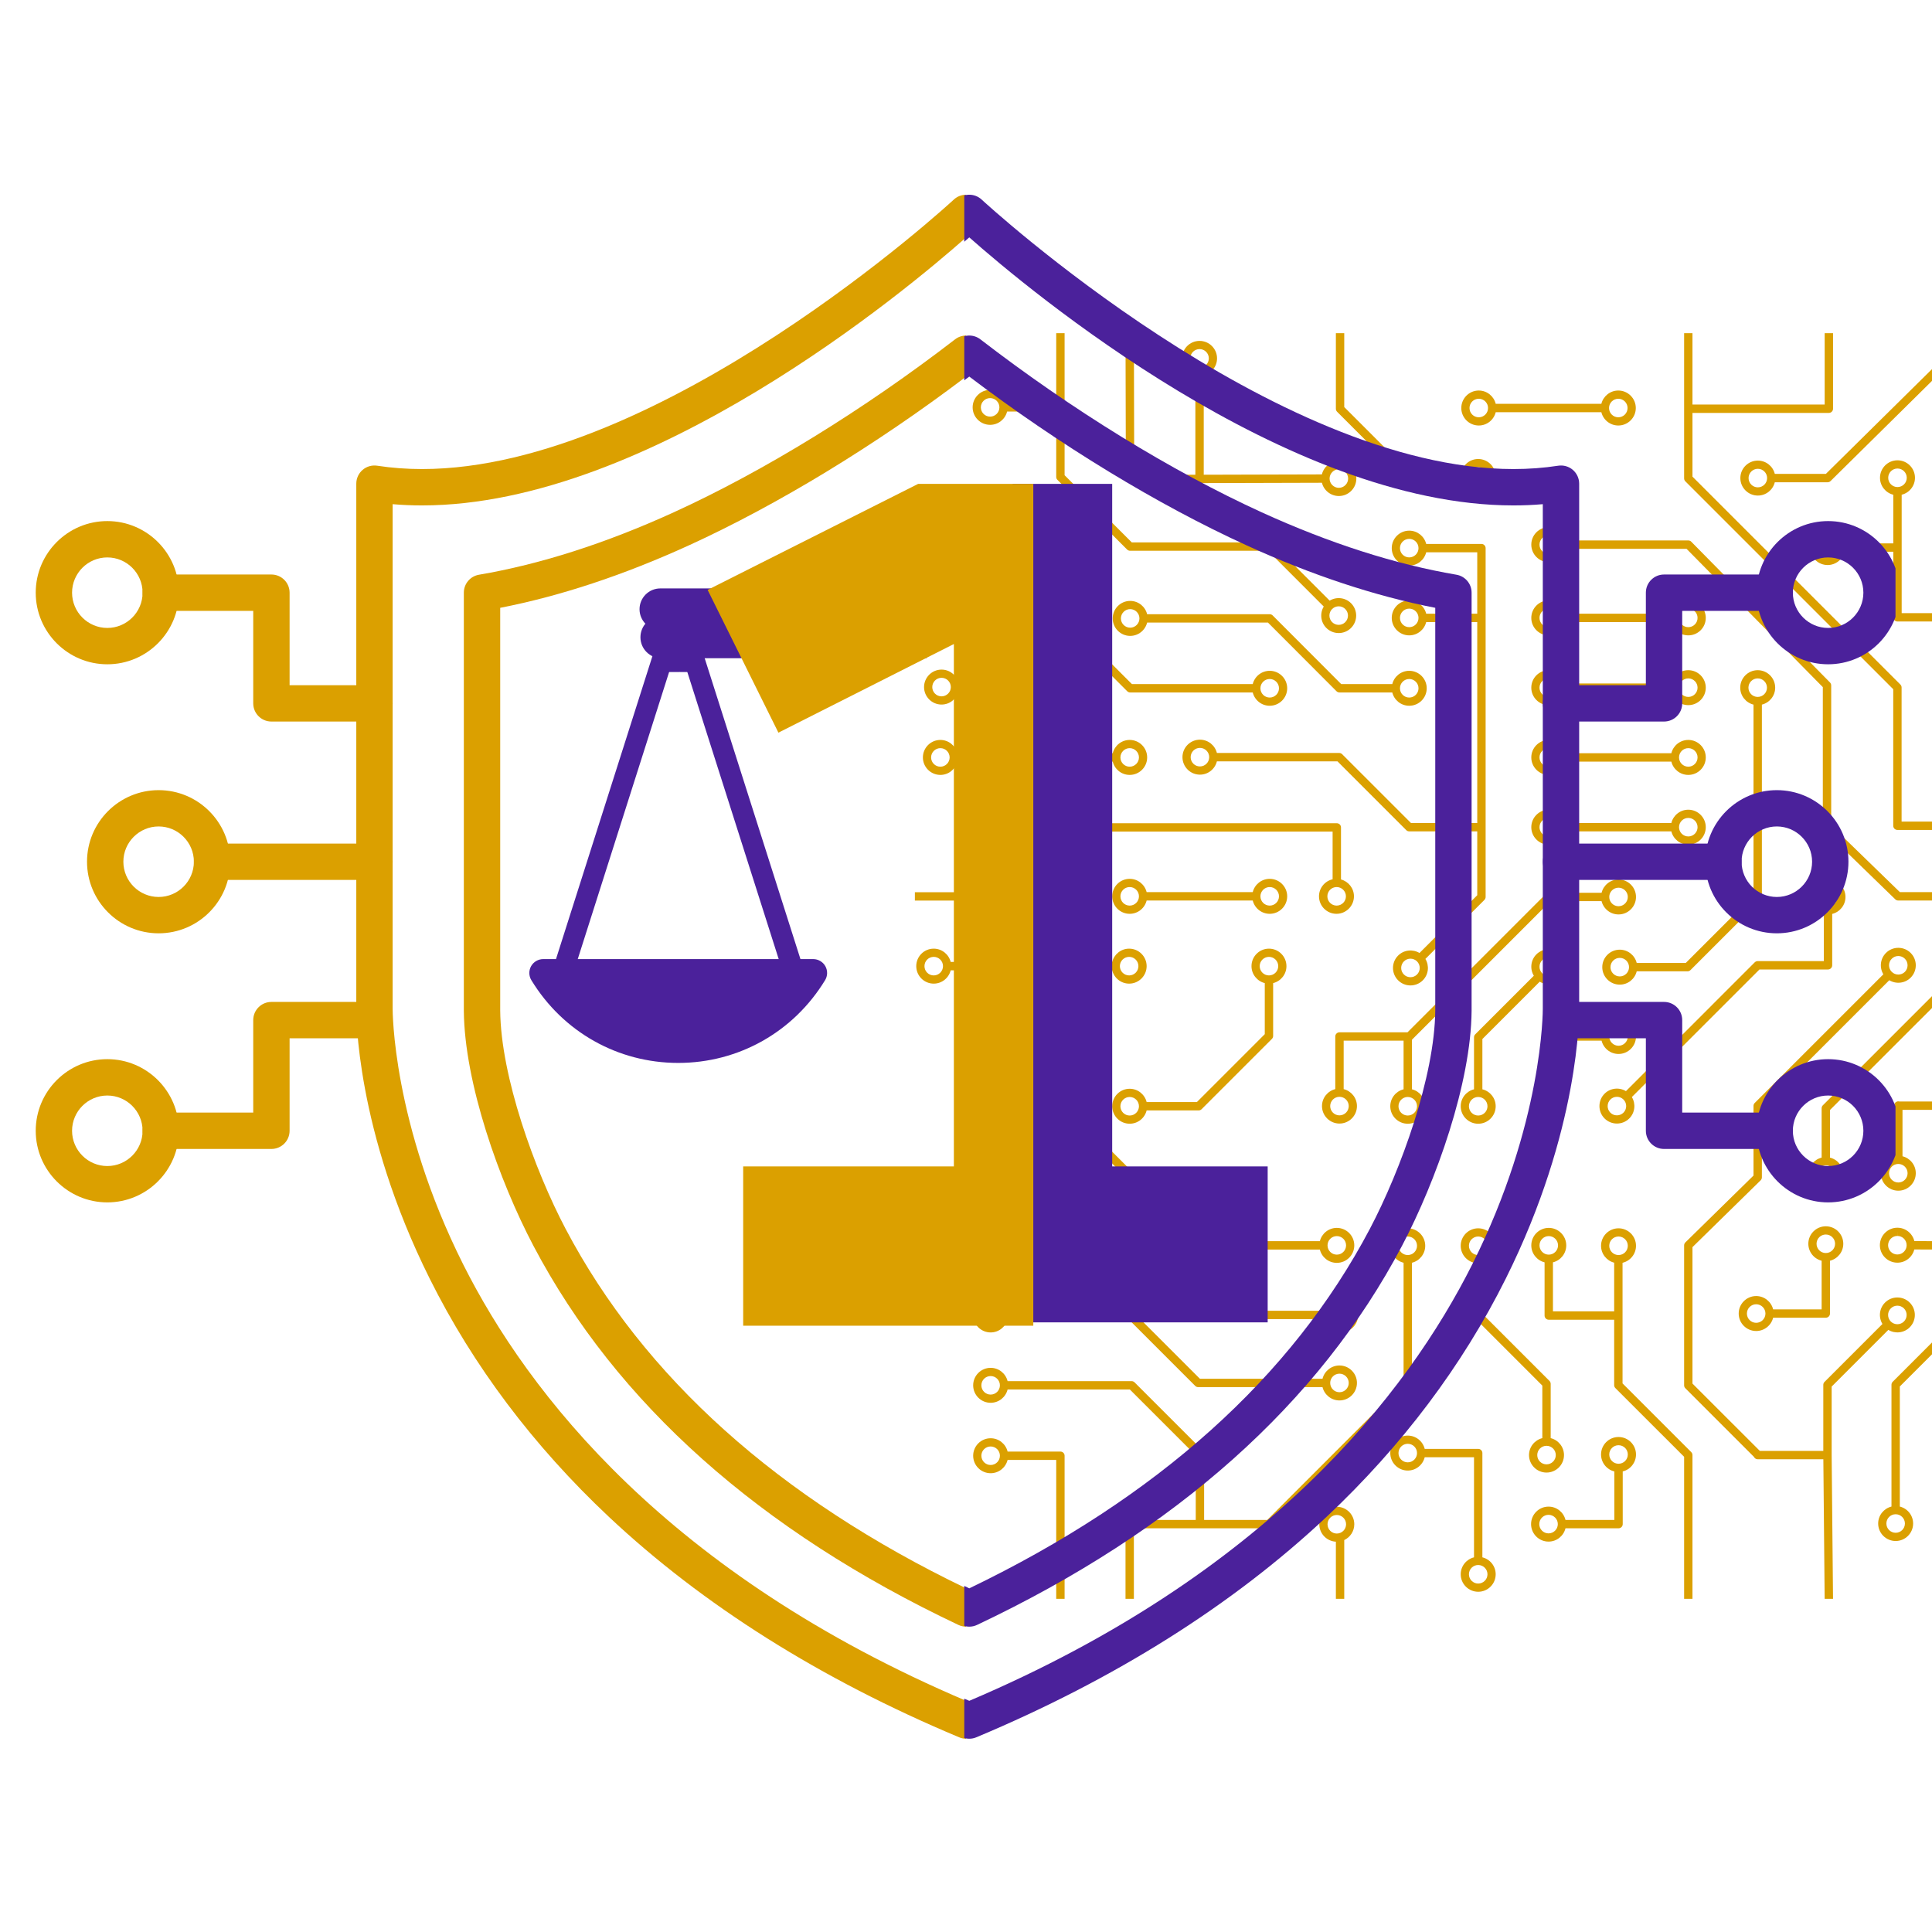
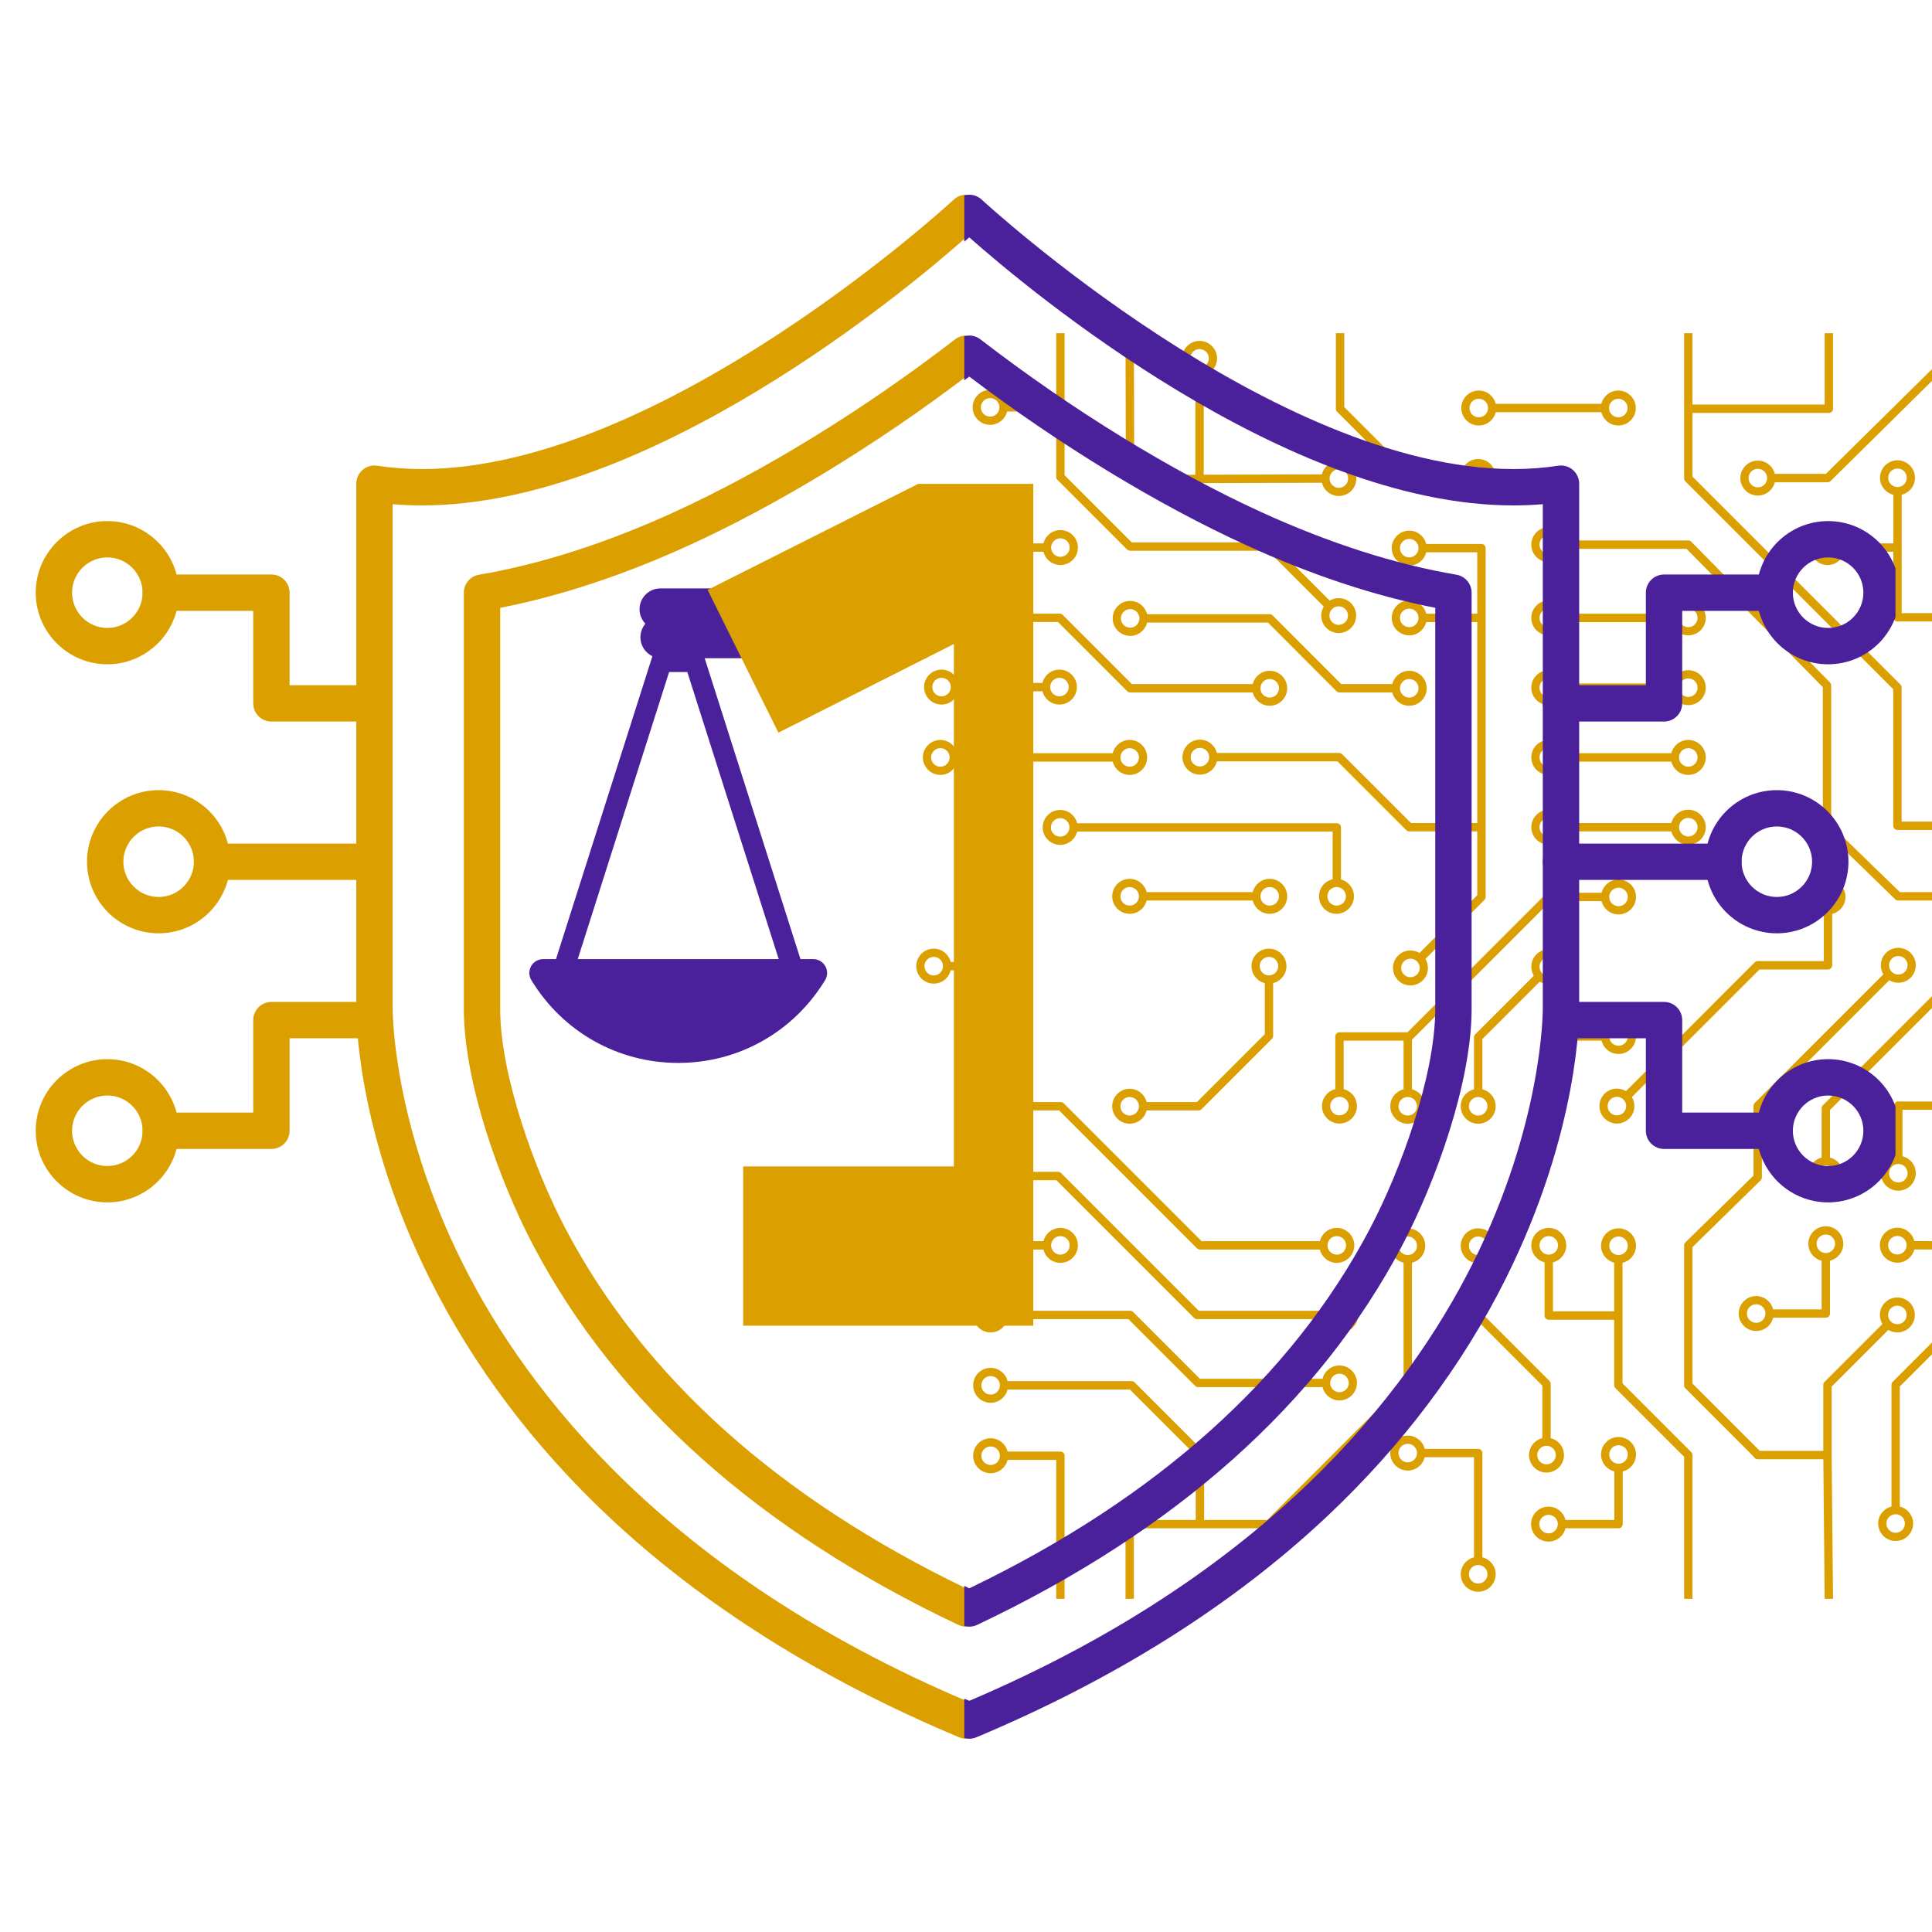
<svg xmlns="http://www.w3.org/2000/svg" width="500" zoomAndPan="magnify" viewBox="0 0 375 375" height="500" preserveAspectRatio="xMidYMid meet" version="1.0">
  <defs>
    <clipPath id="23434371c9">
      <path d="M 69 37.5 L 187.527 37.5 L 187.527 337.5 L 69 337.5 Z M 69 37.5 " clip-rule="nonzero" />
    </clipPath>
    <clipPath id="d4f3269736">
      <path d="M 90 65 L 187.527 65 L 187.527 316 L 90 316 Z M 90 65 " clip-rule="nonzero" />
    </clipPath>
    <clipPath id="b0ffe85255">
      <path d="M 6.777 101 L 35 101 L 35 129 L 6.777 129 Z M 6.777 101 " clip-rule="nonzero" />
    </clipPath>
    <clipPath id="785cbbead0">
      <path d="M 6.777 205 L 35 205 L 35 234 L 6.777 234 Z M 6.777 205 " clip-rule="nonzero" />
    </clipPath>
    <clipPath id="3b0c26217c">
      <path d="M 326 183 L 372 183 L 372 310.668 L 326 310.668 Z M 326 183 " clip-rule="nonzero" />
    </clipPath>
    <clipPath id="b27865a0d8">
      <path d="M 326 64.668 L 375 64.668 L 375 164 L 326 164 Z M 326 64.668 " clip-rule="nonzero" />
    </clipPath>
    <clipPath id="d6ab5d6567">
-       <path d="M 256 292 L 263 292 L 263 310.668 L 256 310.668 Z M 256 292 " clip-rule="nonzero" />
-     </clipPath>
+       </clipPath>
    <clipPath id="6e238a4a77">
      <path d="M 188 279 L 207 279 L 207 310.668 L 188 310.668 Z M 188 279 " clip-rule="nonzero" />
    </clipPath>
    <clipPath id="a05e15c249">
      <path d="M 188 238 L 277 238 L 277 310.668 L 188 310.668 Z M 188 238 " clip-rule="nonzero" />
    </clipPath>
    <clipPath id="35bc68bba2">
      <path d="M 177.578 184 L 197 184 L 197 191 L 177.578 191 Z M 177.578 184 " clip-rule="nonzero" />
    </clipPath>
    <clipPath id="296f461e89">
      <path d="M 337 64.668 L 375 64.668 L 375 97 L 337 97 Z M 337 64.668 " clip-rule="nonzero" />
    </clipPath>
    <clipPath id="84963c80d7">
      <path d="M 177.578 102 L 210 102 L 210 110 L 177.578 110 Z M 177.578 102 " clip-rule="nonzero" />
    </clipPath>
    <clipPath id="5ae7fc29c0">
      <path d="M 297 238 L 329 238 L 329 310.668 L 297 310.668 Z M 297 238 " clip-rule="nonzero" />
    </clipPath>
    <clipPath id="1e1422fc81">
      <path d="M 259 64.668 L 291 64.668 L 291 96 L 259 96 Z M 259 64.668 " clip-rule="nonzero" />
    </clipPath>
    <clipPath id="e0f0a0f261">
      <path d="M 218 64.668 L 264 64.668 L 264 97 L 218 97 Z M 218 64.668 " clip-rule="nonzero" />
    </clipPath>
    <clipPath id="c1115b02c3">
      <path d="M 188 64.668 L 264 64.668 L 264 123 L 188 123 Z M 188 64.668 " clip-rule="nonzero" />
    </clipPath>
    <clipPath id="410c7cccff">
-       <path d="M 177.578 173 L 223 173 L 223 205 L 177.578 205 Z M 177.578 173 " clip-rule="nonzero" />
-     </clipPath>
+       </clipPath>
    <clipPath id="2d6e079baa">
      <path d="M 102.566 100.402 L 172.316 100.402 L 172.316 210.652 L 102.566 210.652 Z M 102.566 100.402 " clip-rule="nonzero" />
    </clipPath>
    <clipPath id="2aef9ef036">
      <path d="M 196.555 93.918 L 246.055 93.918 L 246.055 256.668 L 196.555 256.668 Z M 196.555 93.918 " clip-rule="nonzero" />
    </clipPath>
    <clipPath id="e79fec1d93">
      <path d="M 187.164 37.5 L 367.914 37.5 L 367.914 337.5 L 187.164 337.5 Z M 187.164 37.5 " clip-rule="nonzero" />
    </clipPath>
    <clipPath id="9621f87f94">
      <path d="M 0.164 0.5 L 120 0.5 L 120 300.5 L 0.164 300.5 Z M 0.164 0.5 " clip-rule="nonzero" />
    </clipPath>
    <clipPath id="c6b88db2a6">
      <path d="M 0.164 28 L 99 28 L 99 279 L 0.164 279 Z M 0.164 28 " clip-rule="nonzero" />
    </clipPath>
    <clipPath id="b0c148917a">
      <path d="M 153 64 L 180.914 64 L 180.914 92 L 153 92 Z M 153 64 " clip-rule="nonzero" />
    </clipPath>
    <clipPath id="7f85309c04">
      <path d="M 153 168 L 180.914 168 L 180.914 197 L 153 197 Z M 153 168 " clip-rule="nonzero" />
    </clipPath>
    <clipPath id="16f1d2aabb">
      <rect x="0" width="181" y="0" height="301" />
    </clipPath>
    <clipPath id="aa2f5788b9">
      <path d="M 102.566 105.695 L 179.816 105.695 L 179.816 130.445 L 102.566 130.445 Z M 102.566 105.695 " clip-rule="nonzero" />
    </clipPath>
    <clipPath id="0e0d104ac4">
      <path d="M 137 93.918 L 200.562 93.918 L 200.562 257.316 L 137 257.316 Z M 137 93.918 " clip-rule="nonzero" />
    </clipPath>
  </defs>
  <g clip-path="url(#23434371c9)">
    <path fill="#dba000" d="M 187.531 337.484 C 187.066 337.484 186.609 337.395 186.172 337.211 C 159.289 325.949 136.41 311.543 118.172 294.406 C 103.523 280.633 91.824 265.082 83.402 248.176 C 68.988 219.277 69.141 196.652 69.156 195.699 L 69.156 93.879 C 69.156 92.852 69.605 91.871 70.391 91.199 C 71.172 90.527 72.211 90.238 73.227 90.395 C 76 90.824 78.926 91.043 81.914 91.043 C 128.352 91.043 184.57 39.266 185.129 38.742 C 186.48 37.48 188.586 37.48 189.934 38.742 C 190.496 39.266 246.75 91.043 293.152 91.043 C 296.137 91.043 299.066 90.824 301.84 90.395 C 302.855 90.238 303.891 90.527 304.676 91.199 C 305.457 91.871 305.91 92.852 305.91 93.879 L 305.91 195.754 C 305.926 196.652 306.078 219.277 291.664 248.176 C 283.242 265.082 271.535 280.633 256.887 294.406 C 238.656 311.543 215.777 325.949 188.895 337.211 C 188.457 337.395 188 337.484 187.531 337.484 Z M 76.211 97.859 L 76.211 195.754 C 76.211 196.016 76.121 217.957 89.891 245.391 C 102.508 270.516 129.68 305.523 187.531 330.129 C 245.586 305.441 272.77 270.273 285.359 245.031 C 299.012 217.648 298.855 196.016 298.855 195.805 L 298.855 97.859 C 296.984 98.023 295.082 98.102 293.148 98.102 C 249.051 98.102 199.098 56.309 187.531 46.074 C 175.961 56.309 126.008 98.102 81.918 98.102 C 79.984 98.102 78.082 98.023 76.211 97.859 Z M 76.211 97.859 " fill-opacity="1" fill-rule="evenodd" />
  </g>
  <g clip-path="url(#d4f3269736)">
-     <path fill="#dba000" d="M 187.531 315.734 C 187.02 315.734 186.504 315.621 186.023 315.395 C 147.387 297.113 119.637 272.363 103.543 241.82 C 96.906 229.219 90.152 210.234 90.031 196.215 C 90.031 196.172 90.031 196.121 90.031 196.078 L 90.031 115.031 C 90.031 113.312 91.273 111.844 92.969 111.555 C 104.871 109.531 117.594 105.453 130.785 99.434 C 148.254 91.461 167.645 79.535 185.383 65.863 C 186.652 64.883 188.414 64.883 189.684 65.863 C 207.422 79.535 226.812 91.461 244.281 99.434 C 257.469 105.453 270.195 109.531 282.098 111.555 C 283.793 111.844 285.031 113.312 285.031 115.031 L 285.031 196.078 C 285.031 196.102 285.031 196.191 285.031 196.215 C 284.914 210.234 278.152 229.219 271.523 241.82 C 255.43 272.363 227.68 297.113 189.043 315.395 C 188.562 315.621 188.047 315.734 187.531 315.734 Z M 97.09 196.164 C 97.203 208.926 103.75 227.074 109.789 238.531 C 124.945 267.297 151.09 290.758 187.531 308.297 C 223.977 290.766 250.121 267.297 265.277 238.531 C 271.309 227.082 277.859 208.941 277.977 196.18 L 277.977 117.977 C 266.336 115.711 254.031 111.641 241.344 105.848 C 224.117 97.98 205.094 86.402 187.531 73.094 C 169.973 86.402 150.949 97.98 133.723 105.848 C 121.035 111.641 108.73 115.711 97.09 117.977 Z M 97.09 196.164 " fill-opacity="1" fill-rule="evenodd" />
+     <path fill="#dba000" d="M 187.531 315.734 C 187.02 315.734 186.504 315.621 186.023 315.395 C 147.387 297.113 119.637 272.363 103.543 241.82 C 96.906 229.219 90.152 210.234 90.031 196.215 C 90.031 196.172 90.031 196.121 90.031 196.078 L 90.031 115.031 C 90.031 113.312 91.273 111.844 92.969 111.555 C 104.871 109.531 117.594 105.453 130.785 99.434 C 148.254 91.461 167.645 79.535 185.383 65.863 C 186.652 64.883 188.414 64.883 189.684 65.863 C 207.422 79.535 226.812 91.461 244.281 99.434 C 257.469 105.453 270.195 109.531 282.098 111.555 C 283.793 111.844 285.031 113.312 285.031 115.031 L 285.031 196.078 C 285.031 196.102 285.031 196.191 285.031 196.215 C 284.914 210.234 278.152 229.219 271.523 241.82 C 255.43 272.363 227.68 297.113 189.043 315.395 C 188.562 315.621 188.047 315.734 187.531 315.734 Z M 97.09 196.164 C 97.203 208.926 103.75 227.074 109.789 238.531 C 124.945 267.297 151.09 290.758 187.531 308.297 C 223.977 290.766 250.121 267.297 265.277 238.531 C 271.309 227.082 277.859 208.941 277.977 196.18 L 277.977 117.977 C 266.336 115.711 254.031 111.641 241.344 105.848 C 224.117 97.98 205.094 86.402 187.531 73.094 C 169.973 86.402 150.949 97.98 133.723 105.848 C 121.035 111.641 108.73 115.711 97.09 117.977 M 97.09 196.164 " fill-opacity="1" fill-rule="evenodd" />
  </g>
  <g clip-path="url(#b0ffe85255)">
    <path fill="#dba000" d="M 20.832 128.938 C 13.164 128.938 6.934 122.703 6.934 115.039 C 6.934 107.379 13.164 101.141 20.832 101.141 C 28.496 101.141 34.73 107.379 34.73 115.039 C 34.73 122.703 28.496 128.938 20.832 128.938 Z M 20.832 108.195 C 17.059 108.195 13.988 111.266 13.988 115.039 C 13.988 118.816 17.059 121.883 20.832 121.883 C 24.602 121.883 27.676 118.816 27.676 115.039 C 27.676 111.266 24.602 108.195 20.832 108.195 Z M 20.832 108.195 " fill-opacity="1" fill-rule="evenodd" />
  </g>
  <path fill="#dba000" d="M 72.684 140.051 L 52.68 140.051 C 50.734 140.051 49.152 138.473 49.152 136.523 L 49.152 118.566 L 31.203 118.566 C 29.25 118.566 27.676 116.988 27.676 115.039 C 27.676 113.094 29.25 111.512 31.203 111.512 L 52.68 111.512 C 54.629 111.512 56.211 113.094 56.211 115.039 L 56.211 132.996 L 72.684 132.996 C 74.633 132.996 76.211 134.578 76.211 136.523 C 76.211 138.473 74.633 140.051 72.684 140.051 Z M 72.684 140.051 " fill-opacity="1" fill-rule="evenodd" />
  <path fill="#dba000" d="M 52.68 223.012 L 31.203 223.012 C 29.25 223.012 27.676 221.43 27.676 219.484 C 27.676 217.535 29.25 215.953 31.203 215.953 L 49.152 215.953 L 49.152 198 C 49.152 196.051 50.734 194.473 52.68 194.473 L 72.684 194.473 C 74.633 194.473 76.211 196.051 76.211 198 C 76.211 199.945 74.633 201.527 72.684 201.527 L 56.211 201.527 L 56.211 219.484 C 56.211 221.43 54.629 223.012 52.68 223.012 Z M 52.68 223.012 " fill-opacity="1" fill-rule="evenodd" />
  <g clip-path="url(#785cbbead0)">
    <path fill="#dba000" d="M 20.832 233.383 C 13.164 233.383 6.934 227.145 6.934 219.484 C 6.934 211.82 13.164 205.582 20.832 205.582 C 28.496 205.582 34.73 211.82 34.73 219.484 C 34.73 227.145 28.496 233.383 20.832 233.383 Z M 20.832 212.641 C 17.059 212.641 13.988 215.707 13.988 219.484 C 13.988 223.258 17.059 226.328 20.832 226.328 C 24.602 226.328 27.676 223.258 27.676 219.484 C 27.676 215.707 24.602 212.641 20.832 212.641 Z M 20.832 212.641 " fill-opacity="1" fill-rule="evenodd" />
  </g>
  <path fill="#dba000" d="M 72.684 170.793 L 41.16 170.793 C 39.211 170.793 37.633 169.211 37.633 167.266 C 37.633 165.309 39.211 163.738 41.16 163.738 L 72.684 163.738 C 74.633 163.738 76.211 165.309 76.211 167.266 C 76.211 169.211 74.633 170.793 72.684 170.793 Z M 72.684 170.793 " fill-opacity="1" fill-rule="evenodd" />
  <path fill="#dba000" d="M 30.789 181.156 C 23.125 181.156 16.891 174.926 16.891 167.258 C 16.891 159.594 23.125 153.367 30.789 153.367 C 38.457 153.367 44.688 159.594 44.688 167.258 C 44.688 174.926 38.457 181.156 30.789 181.156 Z M 30.789 160.414 C 27.02 160.414 23.945 163.488 23.945 167.258 C 23.945 171.031 27.02 174.102 30.789 174.102 C 34.562 174.102 37.633 171.031 37.633 167.258 C 37.633 163.488 34.562 160.414 30.789 160.414 Z M 30.789 160.414 " fill-opacity="1" fill-rule="evenodd" />
  <g clip-path="url(#3b0c26217c)">
    <path fill="#dba000" d="M 367.188 186.09 C 367.527 185.75 367.98 185.562 368.461 185.562 C 368.941 185.562 369.395 185.75 369.734 186.09 C 370.434 186.789 370.434 187.934 369.734 188.637 C 369.395 188.977 368.941 189.16 368.461 189.16 C 367.98 189.16 367.527 188.977 367.188 188.637 C 366.484 187.934 366.484 186.789 367.188 186.09 Z M 367.004 253.957 C 367.344 253.617 367.797 253.43 368.277 253.43 C 368.758 253.43 369.211 253.617 369.551 253.957 C 369.891 254.297 370.078 254.75 370.078 255.23 C 370.078 255.711 369.891 256.164 369.551 256.504 C 369.211 256.844 368.758 257.031 368.277 257.031 C 367.797 257.031 367.344 256.844 367.004 256.504 C 366.301 255.801 366.301 254.66 367.004 253.957 Z M 340.355 214.652 L 340.355 228.176 L 327.129 241.148 C 326.973 241.301 326.887 241.512 326.887 241.727 L 326.887 268.887 C 326.887 269.102 326.969 269.309 327.125 269.461 L 340.434 282.773 C 340.566 283.051 340.844 283.242 341.172 283.242 L 353.91 283.242 L 354.164 310.328 L 355.789 310.328 L 355.523 282.422 L 355.523 269.133 L 366.523 258.129 C 367.832 258.918 369.551 258.754 370.676 257.629 C 372 256.309 372 254.152 370.676 252.832 C 369.355 251.508 367.199 251.508 365.879 252.832 C 364.754 253.957 364.59 255.676 365.379 256.984 L 354.141 268.223 C 353.984 268.375 353.902 268.582 353.902 268.797 L 353.902 281.617 L 341.578 281.617 L 328.508 268.551 L 328.508 242.066 L 341.738 229.098 C 341.895 228.945 341.98 228.734 341.98 228.516 L 341.98 214.988 L 366.707 190.262 C 368.012 191.051 369.734 190.887 370.859 189.762 C 372.184 188.438 372.184 186.285 370.859 184.965 C 369.535 183.641 367.383 183.641 366.062 184.965 C 364.938 186.09 364.77 187.809 365.559 189.113 L 340.594 214.078 C 340.441 214.23 340.355 214.438 340.355 214.652 " fill-opacity="1" fill-rule="nonzero" />
  </g>
  <path fill="#dba000" d="M 418.902 202.867 C 417.91 202.867 417.102 202.062 417.102 201.07 C 417.102 200.074 417.91 199.27 418.902 199.27 C 419.895 199.27 420.703 200.074 420.703 201.07 C 420.703 202.062 419.895 202.867 418.902 202.867 Z M 408.945 212.809 C 409.938 212.809 410.746 213.617 410.746 214.609 C 410.746 215.602 409.938 216.41 408.945 216.41 C 407.953 216.41 407.145 215.602 407.145 214.609 C 407.145 213.617 407.953 212.809 408.945 212.809 Z M 370.262 227.719 C 370.262 228.715 369.453 229.52 368.461 229.52 C 367.469 229.52 366.66 228.715 366.66 227.719 C 366.66 226.727 367.469 225.922 368.461 225.922 C 369.453 225.922 370.262 226.727 370.262 227.719 Z M 418.902 197.676 C 417.312 197.676 415.977 198.777 415.609 200.258 L 381.82 200.258 C 381.602 200.258 381.395 200.344 381.242 200.496 C 381.094 200.648 381.004 200.855 381.008 201.074 L 381.078 213.797 L 368.656 213.797 C 368.594 213.781 368.527 213.77 368.461 213.77 C 368.012 213.77 367.648 214.137 367.648 214.586 L 367.648 224.43 C 366.172 224.797 365.066 226.133 365.066 227.719 C 365.066 229.59 366.59 231.113 368.461 231.113 C 370.332 231.113 371.852 229.59 371.852 227.719 C 371.852 226.133 370.75 224.797 369.273 224.43 L 369.273 215.422 L 405.656 215.422 C 406.02 216.902 407.355 218.004 408.945 218.004 C 410.816 218.004 412.34 216.48 412.34 214.609 C 412.34 212.738 410.816 211.219 408.945 211.219 C 407.355 211.219 406.02 212.32 405.656 213.797 L 382.703 213.797 L 382.637 201.883 L 415.609 201.883 C 415.977 203.359 417.312 204.465 418.902 204.465 C 420.773 204.465 422.297 202.938 422.297 201.07 C 422.297 199.199 420.773 197.676 418.902 197.676 " fill-opacity="1" fill-rule="nonzero" />
  <path fill="#dba000" d="M 370.797 189.824 C 370.82 189.801 370.836 189.785 370.859 189.762 C 370.84 189.781 370.82 189.801 370.797 189.824 " fill-opacity="1" fill-rule="nonzero" />
  <path fill="#dba000" d="M 369.742 295.715 C 369.742 296.707 368.938 297.512 367.945 297.512 C 366.953 297.512 366.145 296.707 366.145 295.715 C 366.145 294.719 366.953 293.914 367.945 293.914 C 368.938 293.914 369.742 294.719 369.742 295.715 Z M 408.945 239.617 C 409.938 239.617 410.746 240.422 410.746 241.414 C 410.746 242.406 409.938 243.215 408.945 243.215 C 407.953 243.215 407.145 242.406 407.145 241.414 C 407.145 240.422 407.953 239.617 408.945 239.617 Z M 367.133 268.777 L 367.133 292.422 C 365.652 292.789 364.551 294.125 364.551 295.715 C 364.551 297.582 366.074 299.109 367.945 299.109 C 369.816 299.109 371.336 297.582 371.336 295.715 C 371.336 294.125 370.234 292.789 368.754 292.422 L 368.754 269.113 L 395.645 242.227 L 405.656 242.227 C 406.02 243.707 407.355 244.809 408.945 244.809 C 410.816 244.809 412.34 243.285 412.34 241.414 C 412.34 239.543 410.816 238.023 408.945 238.023 C 407.355 238.023 406.02 239.125 405.656 240.605 L 395.305 240.605 C 395.09 240.605 394.887 240.688 394.73 240.844 L 367.371 268.203 C 367.219 268.355 367.133 268.562 367.133 268.777 " fill-opacity="1" fill-rule="nonzero" />
-   <path fill="#dba000" d="M 339.371 133.477 C 339.371 132.484 340.176 131.676 341.168 131.676 C 342.16 131.676 342.969 132.484 342.969 133.477 C 342.969 134.469 342.16 135.273 341.168 135.273 C 340.176 135.273 339.371 134.469 339.371 133.477 Z M 314.395 189.523 C 313.402 189.523 312.594 188.715 312.594 187.723 C 312.594 186.73 313.402 185.922 314.395 185.922 C 315.387 185.922 316.195 186.73 316.195 187.723 C 316.195 188.715 315.387 189.523 314.395 189.523 Z M 327.207 186.91 L 317.684 186.91 C 317.32 185.434 315.984 184.332 314.395 184.332 C 312.523 184.332 311 185.852 311 187.723 C 311 189.594 312.523 191.117 314.395 191.117 C 315.984 191.117 317.32 190.016 317.684 188.535 L 327.543 188.535 C 327.758 188.535 327.965 188.449 328.117 188.297 L 341.746 174.672 C 341.895 174.52 341.98 174.312 341.98 174.098 L 341.98 136.766 C 343.461 136.398 344.562 135.062 344.562 133.477 C 344.562 131.605 343.039 130.082 341.168 130.082 C 339.301 130.082 337.777 131.605 337.777 133.477 C 337.777 135.062 338.879 136.398 340.355 136.766 L 340.355 173.762 L 327.207 186.91 " fill-opacity="1" fill-rule="nonzero" />
  <path fill="#dba000" d="M 353.016 174.098 C 353.016 173.105 353.82 172.301 354.812 172.301 C 355.809 172.301 356.613 173.105 356.613 174.098 C 356.613 175.09 355.809 175.898 354.812 175.898 C 353.82 175.898 353.016 175.09 353.016 174.098 Z M 315.113 215.965 C 314.773 216.305 314.324 216.488 313.84 216.488 C 313.359 216.488 312.906 216.305 312.57 215.965 C 312.23 215.625 312.043 215.172 312.043 214.691 C 312.043 214.207 312.23 213.758 312.57 213.418 C 312.906 213.078 313.359 212.891 313.84 212.891 C 314.324 212.891 314.773 213.078 315.113 213.418 C 315.453 213.758 315.641 214.207 315.641 214.691 C 315.641 215.172 315.453 215.625 315.113 215.965 Z M 341.172 186.551 C 340.953 186.551 340.75 186.637 340.594 186.785 L 315.594 211.789 C 314.289 211 312.566 211.164 311.441 212.289 C 310.121 213.613 310.121 215.766 311.441 217.09 C 312.766 218.41 314.918 218.41 316.242 217.09 C 317.367 215.965 317.531 214.242 316.742 212.938 L 341.508 188.176 L 354.812 188.176 C 355.262 188.176 355.629 187.809 355.629 187.363 L 355.629 177.391 C 357.105 177.023 358.207 175.691 358.207 174.098 C 358.207 172.227 356.684 170.707 354.812 170.707 C 352.945 170.707 351.422 172.227 351.422 174.098 C 351.422 175.691 352.523 177.023 354.004 177.391 L 354.004 186.551 L 341.172 186.551 " fill-opacity="1" fill-rule="nonzero" />
  <g clip-path="url(#b27865a0d8)">
    <path fill="#dba000" d="M 381.863 158.48 C 382.855 158.48 383.66 159.285 383.66 160.277 C 383.66 161.27 382.855 162.078 381.863 162.078 C 380.871 162.078 380.062 161.27 380.062 160.277 C 380.062 159.285 380.871 158.48 381.863 158.48 Z M 368.289 161.09 L 378.57 161.09 C 378.938 162.57 380.273 163.672 381.863 163.672 C 383.734 163.672 385.258 162.148 385.258 160.277 C 385.258 158.406 383.734 156.887 381.863 156.887 C 380.273 156.887 378.938 157.988 378.57 159.469 L 369.098 159.469 L 369.098 133.441 C 369.098 133.227 369.016 133.02 368.859 132.867 L 328.508 92.516 L 328.508 80.145 L 354.98 80.145 C 355.43 80.145 355.793 79.777 355.793 79.332 L 355.793 64.668 L 354.168 64.668 L 354.168 78.52 L 328.508 78.52 L 328.508 64.668 L 326.887 64.668 L 326.887 92.852 C 326.887 93.066 326.969 93.273 327.125 93.426 L 367.477 133.777 L 367.477 160.277 C 367.477 160.727 367.84 161.09 368.289 161.09 " fill-opacity="1" fill-rule="nonzero" />
  </g>
  <path fill="#dba000" d="M 367.84 245.086 C 367.672 245.082 367.707 245.082 367.84 245.086 " fill-opacity="1" fill-rule="nonzero" />
  <path fill="#dba000" d="M 370.98 189.641 C 370.945 189.68 370.902 189.719 370.859 189.762 C 370.906 189.715 370.945 189.676 370.98 189.641 " fill-opacity="1" fill-rule="nonzero" />
  <path fill="#dba000" d="M 368.266 245.086 C 368.422 245.086 368.539 245.086 368.625 245.09 C 368.523 245.086 368.395 245.086 368.266 245.086 " fill-opacity="1" fill-rule="nonzero" />
  <path fill="#dba000" d="M 368.27 243.496 C 367.277 243.492 366.473 242.68 366.477 241.688 C 366.484 240.699 367.289 239.895 368.277 239.895 L 368.277 239.098 C 368.281 239.098 368.281 239.098 368.281 239.098 L 368.285 239.895 C 368.766 239.895 369.219 240.082 369.555 240.426 C 369.895 240.766 370.078 241.219 370.078 241.703 C 370.074 242.688 369.266 243.496 368.27 243.496 Z M 408.945 226.465 C 409.938 226.465 410.746 227.27 410.746 228.266 C 410.746 229.258 409.938 230.066 408.945 230.066 C 407.953 230.066 407.145 229.258 407.145 228.266 C 407.145 227.27 407.953 226.465 408.945 226.465 Z M 371.566 242.52 L 381.875 242.562 C 382.09 242.562 382.297 242.477 382.449 242.324 L 395.699 229.078 L 405.656 229.078 C 406.02 230.559 407.355 231.66 408.945 231.66 C 410.816 231.66 412.34 230.133 412.34 228.266 C 412.34 226.395 410.816 224.871 408.945 224.871 C 407.355 224.871 406.02 225.973 405.656 227.453 L 395.363 227.453 C 395.145 227.453 394.938 227.539 394.785 227.691 L 381.543 240.938 L 371.574 240.895 C 371.211 239.414 369.883 238.305 368.289 238.301 C 366.422 238.293 364.891 239.809 364.883 241.68 C 364.875 243.551 366.395 245.078 368.266 245.086 C 369.855 245.094 371.195 243.996 371.566 242.52 " fill-opacity="1" fill-rule="nonzero" />
  <path fill="#dba000" d="M 395.172 189.438 C 394.18 189.438 393.371 188.633 393.371 187.641 C 393.371 186.648 394.18 185.84 395.172 185.84 C 396.164 185.84 396.973 186.648 396.973 187.641 C 396.973 188.633 396.164 189.438 395.172 189.438 Z M 356.188 227.988 C 356.188 228.98 355.379 229.789 354.387 229.789 C 353.395 229.789 352.59 228.98 352.59 227.988 C 352.59 226.996 353.395 226.188 354.387 226.188 C 355.379 226.188 356.188 226.996 356.188 227.988 Z M 395.172 184.246 C 393.582 184.246 392.246 185.348 391.883 186.828 L 381.863 186.828 C 381.648 186.828 381.441 186.914 381.289 187.066 L 353.812 214.539 C 353.664 214.691 353.578 214.898 353.578 215.113 L 353.578 224.695 C 352.098 225.059 350.996 226.395 350.996 227.988 C 350.996 229.859 352.516 231.379 354.387 231.379 C 356.258 231.379 357.781 229.859 357.781 227.988 C 357.781 226.395 356.68 225.059 355.199 224.695 L 355.199 215.449 L 382.199 188.453 L 391.883 188.453 C 392.246 189.93 393.582 191.031 395.172 191.031 C 397.043 191.031 398.566 189.512 398.566 187.641 C 398.566 185.77 397.043 184.246 395.172 184.246 " fill-opacity="1" fill-rule="nonzero" />
  <path fill="#dba000" d="M 219.27 145.215 C 220.262 145.215 221.07 146.023 221.07 147.016 C 221.07 148.008 220.262 148.816 219.27 148.816 C 218.277 148.816 217.473 148.008 217.473 147.016 C 217.473 146.023 218.277 145.215 219.27 145.215 Z M 182.527 148.816 C 181.535 148.816 180.727 148.008 180.727 147.016 C 180.727 146.023 181.535 145.215 182.527 145.215 C 183.52 145.215 184.324 146.023 184.324 147.016 C 184.324 148.008 183.52 148.816 182.527 148.816 Z M 182.527 143.621 C 180.656 143.621 179.133 145.145 179.133 147.016 C 179.133 148.887 180.656 150.41 182.527 150.41 C 184.113 150.41 185.449 149.309 185.816 147.828 L 215.98 147.828 C 216.348 149.309 217.68 150.41 219.27 150.41 C 221.141 150.41 222.664 148.887 222.664 147.016 C 222.664 145.145 221.141 143.621 219.27 143.621 C 217.68 143.621 216.348 144.727 215.98 146.203 L 185.816 146.203 C 185.449 144.727 184.113 143.621 182.527 143.621 " fill-opacity="1" fill-rule="nonzero" />
  <g clip-path="url(#d6ab5d6567)">
    <path fill="#dba000" d="M 257.672 295.859 C 257.672 294.867 258.48 294.059 259.473 294.059 C 260.465 294.059 261.273 294.867 261.273 295.859 C 261.273 296.852 260.465 297.66 259.473 297.66 C 258.48 297.66 257.672 296.852 257.672 295.859 Z M 260.918 310.328 L 260.918 298.926 C 262.066 298.379 262.867 297.215 262.867 295.859 C 262.867 293.988 261.344 292.465 259.473 292.465 C 257.602 292.465 256.078 293.988 256.078 295.859 C 256.078 297.672 257.508 299.148 259.293 299.242 L 259.293 310.328 L 260.918 310.328 " fill-opacity="1" fill-rule="nonzero" />
  </g>
  <path fill="#dba000" d="M 246.449 131.793 C 247.441 131.793 248.25 132.602 248.25 133.594 C 248.25 134.59 247.441 135.395 246.449 135.395 C 245.457 135.395 244.648 134.59 244.648 133.594 C 244.648 132.602 245.457 131.793 246.449 131.793 Z M 192.094 121.719 C 191.102 121.719 190.293 120.914 190.293 119.918 C 190.293 118.926 191.102 118.121 192.094 118.121 C 193.086 118.121 193.895 118.926 193.895 119.918 C 193.895 120.914 193.086 121.719 192.094 121.719 Z M 205.691 119.109 L 195.383 119.109 C 195.02 117.629 193.684 116.527 192.094 116.527 C 190.223 116.527 188.703 118.051 188.703 119.918 C 188.703 121.789 190.223 123.312 192.094 123.312 C 193.684 123.312 195.02 122.211 195.383 120.734 L 205.355 120.734 L 218.793 134.168 C 218.945 134.32 219.148 134.406 219.367 134.406 L 243.156 134.406 C 243.523 135.887 244.859 136.988 246.449 136.988 C 248.32 136.988 249.844 135.465 249.844 133.594 C 249.844 131.727 248.32 130.203 246.449 130.203 C 244.859 130.203 243.523 131.301 243.156 132.781 L 219.703 132.781 L 206.266 119.344 C 206.113 119.195 205.906 119.109 205.691 119.109 " fill-opacity="1" fill-rule="nonzero" />
  <g clip-path="url(#6e238a4a77)">
    <path fill="#dba000" d="M 192.281 284.355 C 191.289 284.355 190.484 283.547 190.484 282.555 C 190.484 281.562 191.289 280.758 192.281 280.758 C 193.277 280.758 194.082 281.562 194.082 282.555 C 194.082 283.547 193.277 284.355 192.281 284.355 Z M 206.637 310.328 L 206.637 282.555 C 206.637 282.105 206.273 281.746 205.824 281.746 L 195.574 281.746 C 195.207 280.266 193.875 279.164 192.281 279.164 C 190.41 279.164 188.891 280.684 188.891 282.555 C 188.891 284.426 190.41 285.949 192.281 285.949 C 193.875 285.949 195.207 284.848 195.574 283.367 L 205.012 283.367 L 205.012 310.328 L 206.637 310.328 " fill-opacity="1" fill-rule="nonzero" />
  </g>
  <g clip-path="url(#a05e15c249)">
    <path fill="#dba000" d="M 192.281 270.688 C 191.289 270.688 190.484 269.883 190.484 268.891 C 190.484 267.898 191.289 267.09 192.281 267.09 C 193.277 267.09 194.082 267.898 194.082 268.891 C 194.082 269.883 193.277 270.688 192.281 270.688 Z M 271.445 241.805 C 271.445 240.812 272.25 240.004 273.242 240.004 C 274.238 240.004 275.043 240.812 275.043 241.805 C 275.043 242.797 274.238 243.605 273.242 243.605 C 272.25 243.605 271.445 242.797 271.445 241.805 Z M 220.082 296.641 L 246.305 296.641 C 246.52 296.641 246.727 296.555 246.879 296.402 L 273.82 269.465 C 273.973 269.312 274.059 269.105 274.059 268.891 L 274.059 245.098 C 275.535 244.73 276.637 243.395 276.637 241.805 C 276.637 239.934 275.113 238.414 273.242 238.414 C 271.375 238.414 269.852 239.934 269.852 241.805 C 269.852 243.395 270.953 244.73 272.434 245.098 L 272.434 268.551 L 245.969 295.016 L 233.719 295.016 L 233.719 282.152 C 233.719 281.938 233.633 281.73 233.48 281.578 L 220.215 268.312 C 220.062 268.16 219.855 268.078 219.641 268.078 L 195.574 268.078 C 195.207 266.598 193.875 265.496 192.281 265.496 C 190.41 265.496 188.891 267.02 188.891 268.891 C 188.891 270.758 190.41 272.281 192.281 272.281 C 193.875 272.281 195.207 271.18 195.574 269.703 L 219.305 269.703 L 232.094 282.488 L 232.094 295.016 L 219.27 295.016 C 219.055 295.016 218.848 295.102 218.699 295.254 C 218.547 295.406 218.461 295.613 218.461 295.828 L 218.461 310.328 L 220.086 310.328 L 220.082 296.641 " fill-opacity="1" fill-rule="nonzero" />
  </g>
  <path fill="#dba000" d="M 260.227 257.031 C 259.234 257.031 258.426 256.223 258.426 255.23 C 258.426 254.238 259.234 253.43 260.227 253.43 C 261.219 253.43 262.027 254.238 262.027 255.23 C 262.027 256.223 261.219 257.031 260.227 257.031 Z M 192.281 230.066 C 191.289 230.066 190.484 229.258 190.484 228.266 C 190.484 227.27 191.289 226.465 192.281 226.465 C 193.277 226.465 194.082 227.27 194.082 228.266 C 194.082 229.258 193.277 230.066 192.281 230.066 Z M 260.227 251.836 C 258.637 251.836 257.301 252.938 256.938 254.418 L 232.684 254.418 L 205.957 227.691 C 205.805 227.539 205.598 227.453 205.383 227.453 L 195.574 227.453 C 195.207 225.973 193.875 224.871 192.281 224.871 C 190.41 224.871 188.891 226.395 188.891 228.266 C 188.891 230.133 190.41 231.66 192.281 231.66 C 193.875 231.66 195.207 230.559 195.574 229.078 L 205.047 229.078 L 231.773 255.805 C 231.926 255.957 232.133 256.043 232.348 256.043 L 256.938 256.043 C 257.301 257.523 258.637 258.625 260.227 258.625 C 262.098 258.625 263.621 257.102 263.621 255.23 C 263.621 253.359 262.098 251.836 260.227 251.836 " fill-opacity="1" fill-rule="nonzero" />
  <path fill="#dba000" d="M 259.473 239.926 C 260.465 239.926 261.273 240.734 261.273 241.727 C 261.273 242.719 260.465 243.527 259.473 243.527 C 258.48 243.527 257.672 242.719 257.672 241.727 C 257.672 240.734 258.48 239.926 259.473 239.926 Z M 191.398 216.523 C 190.406 216.523 189.602 215.715 189.602 214.723 C 189.602 213.73 190.406 212.922 191.398 212.922 C 192.395 212.922 193.199 213.73 193.199 214.723 C 193.199 215.715 192.395 216.523 191.398 216.523 Z M 205.902 213.91 L 194.691 213.91 C 194.324 212.43 192.988 211.328 191.398 211.328 C 189.527 211.328 188.008 212.852 188.008 214.723 C 188.008 216.594 189.527 218.113 191.398 218.113 C 192.988 218.113 194.324 217.012 194.691 215.531 L 205.566 215.531 L 232.332 242.301 C 232.484 242.453 232.691 242.539 232.906 242.539 L 256.184 242.539 C 256.547 244.02 257.883 245.121 259.473 245.121 C 261.344 245.121 262.867 243.598 262.867 241.727 C 262.867 239.855 261.344 238.332 259.473 238.332 C 257.883 238.332 256.547 239.434 256.184 240.914 L 233.242 240.914 L 206.477 214.148 C 206.324 213.996 206.117 213.91 205.902 213.91 " fill-opacity="1" fill-rule="nonzero" />
  <path fill="#dba000" d="M 192.281 239.926 C 193.277 239.926 194.082 240.734 194.082 241.727 C 194.082 242.719 193.277 243.527 192.281 243.527 C 191.289 243.527 190.484 242.719 190.484 241.727 C 190.484 240.734 191.289 239.926 192.281 239.926 Z M 205.824 239.926 C 206.816 239.926 207.625 240.734 207.625 241.727 C 207.625 242.719 206.816 243.527 205.824 243.527 C 204.832 243.527 204.023 242.719 204.023 241.727 C 204.023 240.734 204.832 239.926 205.824 239.926 Z M 192.281 245.121 C 193.875 245.121 195.207 244.02 195.574 242.539 L 202.535 242.539 C 202.898 244.02 204.234 245.121 205.824 245.121 C 207.695 245.121 209.219 243.598 209.219 241.727 C 209.219 239.855 207.695 238.332 205.824 238.332 C 204.234 238.332 202.898 239.434 202.535 240.914 L 195.574 240.914 C 195.207 239.434 193.875 238.332 192.281 238.332 C 190.41 238.332 188.891 239.855 188.891 241.727 C 188.891 243.598 190.41 245.121 192.281 245.121 " fill-opacity="1" fill-rule="nonzero" />
  <g clip-path="url(#35bc68bba2)">
    <path fill="#dba000" d="M 181.234 185.727 C 182.227 185.727 183.035 186.535 183.035 187.527 C 183.035 188.52 182.227 189.328 181.234 189.328 C 180.242 189.328 179.438 188.52 179.438 187.527 C 179.438 186.535 180.242 185.727 181.234 185.727 Z M 193.152 185.727 C 194.148 185.727 194.953 186.535 194.953 187.527 C 194.953 188.52 194.148 189.328 193.152 189.328 C 192.16 189.328 191.352 188.52 191.352 187.527 C 191.352 186.535 192.16 185.727 193.152 185.727 Z M 181.234 190.922 C 182.828 190.922 184.16 189.82 184.527 188.34 L 189.863 188.34 C 190.227 189.82 191.562 190.922 193.152 190.922 C 195.023 190.922 196.547 189.398 196.547 187.527 C 196.547 185.656 195.023 184.133 193.152 184.133 C 191.562 184.133 190.227 185.238 189.863 186.715 L 184.527 186.715 C 184.16 185.238 182.828 184.133 181.234 184.133 C 179.363 184.133 177.844 185.656 177.844 187.527 C 177.844 189.398 179.363 190.922 181.234 190.922 " fill-opacity="1" fill-rule="nonzero" />
  </g>
  <path fill="#dba000" d="M 182.754 131.562 C 183.746 131.562 184.555 132.371 184.555 133.363 C 184.555 134.355 183.746 135.16 182.754 135.16 C 181.762 135.16 180.953 134.355 180.953 133.363 C 180.953 132.371 181.762 131.562 182.754 131.562 Z M 205.637 131.562 C 206.629 131.562 207.434 132.371 207.434 133.363 C 207.434 134.355 206.629 135.16 205.637 135.16 C 204.645 135.16 203.836 134.355 203.836 133.363 C 203.836 132.371 204.645 131.562 205.637 131.562 Z M 182.754 136.754 C 184.344 136.754 185.68 135.652 186.047 134.176 L 202.344 134.176 C 202.711 135.652 204.043 136.754 205.637 136.754 C 207.508 136.754 209.027 135.234 209.027 133.363 C 209.027 131.492 207.508 129.969 205.637 129.969 C 204.043 129.969 202.711 131.07 202.344 132.551 L 186.047 132.551 C 185.68 131.07 184.344 129.969 182.754 129.969 C 180.887 129.969 179.359 131.492 179.359 133.363 C 179.359 135.234 180.887 136.754 182.754 136.754 " fill-opacity="1" fill-rule="nonzero" />
  <path fill="#dba000" d="M 244.504 187.527 C 244.504 186.535 245.312 185.727 246.305 185.727 C 247.297 185.727 248.105 186.535 248.105 187.527 C 248.105 188.52 247.297 189.328 246.305 189.328 C 245.312 189.328 244.504 188.52 244.504 187.527 Z M 219.27 216.523 C 218.277 216.523 217.473 215.715 217.473 214.723 C 217.473 213.73 218.277 212.922 219.27 212.922 C 220.262 212.922 221.07 213.73 221.07 214.723 C 221.07 215.715 220.262 216.523 219.27 216.523 Z M 232.316 213.91 L 222.562 213.91 C 222.195 212.43 220.863 211.328 219.27 211.328 C 217.398 211.328 215.879 212.852 215.879 214.723 C 215.879 216.594 217.398 218.113 219.27 218.113 C 220.863 218.113 222.195 217.012 222.562 215.531 L 232.652 215.531 C 232.867 215.531 233.074 215.449 233.227 215.297 L 246.879 201.645 C 247.031 201.488 247.117 201.285 247.117 201.07 L 247.117 190.82 C 248.598 190.453 249.699 189.117 249.699 187.527 C 249.699 185.656 248.176 184.133 246.305 184.133 C 244.434 184.133 242.914 185.656 242.914 187.527 C 242.914 189.117 244.016 190.453 245.492 190.82 L 245.492 200.73 L 232.316 213.91 " fill-opacity="1" fill-rule="nonzero" />
  <path fill="#dba000" d="M 192.281 253.43 C 193.277 253.43 194.082 254.238 194.082 255.23 C 194.082 256.223 193.277 257.031 192.281 257.031 C 191.289 257.031 190.484 256.223 190.484 255.23 C 190.484 254.238 191.289 253.43 192.281 253.43 Z M 259.988 266.629 C 260.984 266.629 261.789 267.438 261.789 268.43 C 261.789 269.422 260.984 270.23 259.988 270.23 C 258.996 270.23 258.191 269.422 258.191 268.43 C 258.191 267.438 258.996 266.629 259.988 266.629 Z M 192.281 258.625 C 193.875 258.625 195.207 257.523 195.574 256.043 L 219.031 256.043 L 231.992 269.004 C 232.145 269.156 232.352 269.242 232.566 269.242 L 256.699 269.242 C 257.066 270.723 258.398 271.824 259.988 271.824 C 261.859 271.824 263.383 270.301 263.383 268.43 C 263.383 266.559 261.859 265.039 259.988 265.039 C 258.398 265.039 257.066 266.141 256.699 267.617 L 232.902 267.617 L 219.941 254.656 C 219.789 254.504 219.582 254.418 219.367 254.418 L 195.574 254.418 C 195.207 252.938 193.875 251.836 192.281 251.836 C 190.41 251.836 188.891 253.359 188.891 255.23 C 188.891 257.102 190.41 258.625 192.281 258.625 " fill-opacity="1" fill-rule="nonzero" />
  <path fill="#dba000" d="M 327.699 121.734 C 326.707 121.734 325.898 120.926 325.898 119.934 C 325.898 118.941 326.707 118.133 327.699 118.133 C 328.691 118.133 329.496 118.941 329.496 119.934 C 329.496 120.926 328.691 121.734 327.699 121.734 Z M 300.613 121.734 C 299.621 121.734 298.816 120.926 298.816 119.934 C 298.816 118.941 299.621 118.133 300.613 118.133 C 301.609 118.133 302.414 118.941 302.414 119.934 C 302.414 120.926 301.609 121.734 300.613 121.734 Z M 327.699 116.539 C 326.105 116.539 324.773 117.641 324.406 119.121 L 303.906 119.121 C 303.539 117.641 302.203 116.539 300.613 116.539 C 298.746 116.539 297.223 118.062 297.223 119.934 C 297.223 121.805 298.746 123.324 300.613 123.324 C 302.203 123.324 303.539 122.223 303.906 120.746 L 324.406 120.746 C 324.773 122.223 326.105 123.324 327.699 123.324 C 329.57 123.324 331.09 121.805 331.09 119.934 C 331.09 118.062 329.57 116.539 327.699 116.539 " fill-opacity="1" fill-rule="nonzero" />
  <g clip-path="url(#296f461e89)">
    <path fill="#dba000" d="M 341.195 94.594 C 340.203 94.594 339.395 93.789 339.395 92.793 C 339.395 91.801 340.203 90.992 341.195 90.992 C 342.188 90.992 342.996 91.801 342.996 92.793 C 342.996 93.789 342.188 94.594 341.195 94.594 Z M 381.051 65.668 L 354.402 91.98 L 344.488 91.98 C 344.121 90.5 342.785 89.402 341.195 89.402 C 339.324 89.402 337.801 90.926 337.801 92.793 C 337.801 94.664 339.324 96.188 341.195 96.188 C 342.785 96.188 344.121 95.086 344.488 93.605 L 354.738 93.605 C 354.949 93.605 355.156 93.523 355.309 93.371 L 382.434 66.586 C 382.586 66.434 382.676 66.227 382.676 66.008 L 382.676 64.668 L 381.051 64.668 L 381.051 65.668 " fill-opacity="1" fill-rule="nonzero" />
  </g>
  <g clip-path="url(#84963c80d7)">
    <path fill="#dba000" d="M 205.824 104.48 C 206.816 104.48 207.625 105.289 207.625 106.281 C 207.625 107.273 206.816 108.078 205.824 108.078 C 204.832 108.078 204.023 107.273 204.023 106.281 C 204.023 105.289 204.832 104.48 205.824 104.48 Z M 202.535 107.09 C 202.898 108.57 204.234 109.672 205.824 109.672 C 207.695 109.672 209.219 108.148 209.219 106.281 C 209.219 104.41 207.695 102.887 205.824 102.887 C 204.234 102.887 202.898 103.988 202.535 105.465 L 177.578 105.465 L 177.578 107.09 L 202.535 107.09 " fill-opacity="1" fill-rule="nonzero" />
  </g>
  <g clip-path="url(#5ae7fc29c0)">
    <path fill="#dba000" d="M 312.355 241.805 C 312.355 240.812 313.164 240.004 314.156 240.004 C 315.148 240.004 315.957 240.812 315.957 241.805 C 315.957 242.797 315.148 243.605 314.156 243.605 C 313.164 243.605 312.355 242.797 312.355 241.805 Z M 298.816 241.727 C 298.816 240.734 299.621 239.926 300.613 239.926 C 301.609 239.926 302.414 240.734 302.414 241.727 C 302.414 242.719 301.609 243.527 300.613 243.527 C 299.621 243.527 298.816 242.719 298.816 241.727 Z M 328.508 310.328 L 328.508 282.43 C 328.508 282.215 328.422 282.008 328.27 281.855 L 314.934 268.516 L 314.934 245.105 C 316.43 244.754 317.547 243.406 317.547 241.805 C 317.547 239.934 316.027 238.414 314.156 238.414 C 312.285 238.414 310.762 239.934 310.762 241.805 C 310.762 243.383 311.848 244.711 313.309 245.086 L 313.309 254.535 L 301.426 254.535 L 301.426 245.02 C 302.906 244.652 304.008 243.316 304.008 241.727 C 304.008 239.855 302.484 238.332 300.613 238.332 C 298.746 238.332 297.223 239.855 297.223 241.727 C 297.223 243.316 298.324 244.652 299.801 245.02 L 299.801 255.348 C 299.801 255.797 300.168 256.16 300.613 256.16 L 313.309 256.16 L 313.309 268.855 C 313.309 269.07 313.395 269.273 313.547 269.43 L 326.887 282.766 L 326.887 310.328 L 328.508 310.328 " fill-opacity="1" fill-rule="nonzero" />
  </g>
  <path fill="#dba000" d="M 354.738 108.078 C 353.742 108.078 352.938 107.273 352.938 106.281 C 352.938 105.289 353.742 104.48 354.738 104.48 C 355.73 104.48 356.535 105.289 356.535 106.281 C 356.535 107.273 355.73 108.078 354.738 108.078 Z M 366.5 92.738 C 366.5 91.746 367.305 90.938 368.301 90.938 C 369.293 90.938 370.102 91.746 370.102 92.738 C 370.102 93.73 369.293 94.539 368.301 94.539 C 367.305 94.539 366.5 93.73 366.5 92.738 Z M 381.863 118.02 C 382.855 118.02 383.66 118.828 383.66 119.82 C 383.66 120.812 382.855 121.621 381.863 121.621 C 380.871 121.621 380.062 120.812 380.062 119.82 C 380.062 118.828 380.871 118.02 381.863 118.02 Z M 368.301 120.633 L 378.57 120.633 C 378.938 122.109 380.273 123.215 381.863 123.215 C 383.734 123.215 385.258 121.691 385.258 119.82 C 385.258 117.949 383.734 116.43 381.863 116.43 C 380.273 116.43 378.938 117.531 378.57 119.008 L 369.113 119.008 L 369.113 96.027 C 370.594 95.664 371.695 94.328 371.695 92.738 C 371.695 90.867 370.168 89.344 368.301 89.344 C 366.43 89.344 364.906 90.867 364.906 92.738 C 364.906 94.328 366.008 95.664 367.488 96.027 L 367.488 105.465 L 358.027 105.465 C 357.664 103.988 356.328 102.887 354.738 102.887 C 352.867 102.887 351.344 104.41 351.344 106.281 C 351.344 108.148 352.867 109.672 354.738 109.672 C 356.328 109.672 357.664 108.57 358.027 107.09 L 367.488 107.09 L 367.488 119.82 C 367.488 120.27 367.852 120.633 368.301 120.633 " fill-opacity="1" fill-rule="nonzero" />
  <path fill="#dba000" d="M 300.613 107.516 C 299.621 107.516 298.816 106.707 298.816 105.715 C 298.816 104.723 299.621 103.914 300.613 103.914 C 301.609 103.914 302.414 104.723 302.414 105.715 C 302.414 106.707 301.609 107.516 300.613 107.516 Z M 368.766 173.164 L 355.434 160.215 L 355.434 133.035 C 355.434 132.824 355.348 132.617 355.199 132.465 L 328.273 105.145 C 328.125 104.988 327.914 104.902 327.699 104.902 L 303.906 104.902 C 303.539 103.426 302.203 102.32 300.613 102.32 C 298.746 102.32 297.223 103.844 297.223 105.715 C 297.223 107.586 298.746 109.109 300.613 109.109 C 302.203 109.109 303.539 108.008 303.906 106.527 L 327.359 106.527 L 353.809 133.371 L 353.809 160.559 C 353.809 160.777 353.898 160.988 354.055 161.141 L 367.871 174.559 C 368.02 174.707 368.223 174.789 368.434 174.789 L 423.238 174.789 L 423.238 173.164 L 368.766 173.164 " fill-opacity="1" fill-rule="nonzero" />
  <path fill="#dba000" d="M 287.031 80.996 C 286.035 80.996 285.23 80.191 285.23 79.195 C 285.23 78.203 286.035 77.398 287.031 77.398 C 288.023 77.398 288.828 78.203 288.828 79.195 C 288.828 80.191 288.023 80.996 287.031 80.996 Z M 314.113 77.398 C 315.105 77.398 315.91 78.203 315.91 79.195 C 315.91 80.191 315.105 80.996 314.113 80.996 C 313.121 80.996 312.312 80.191 312.312 79.195 C 312.312 78.203 313.121 77.398 314.113 77.398 Z M 314.113 82.59 C 315.984 82.59 317.508 81.066 317.508 79.195 C 317.508 77.328 315.984 75.801 314.113 75.801 C 312.523 75.801 311.188 76.906 310.82 78.383 L 290.32 78.383 C 289.953 76.906 288.621 75.801 287.031 75.801 C 285.156 75.801 283.637 77.328 283.637 79.195 C 283.637 81.066 285.156 82.59 287.031 82.59 C 288.621 82.59 289.953 81.488 290.32 80.008 L 310.82 80.008 C 311.188 81.488 312.523 82.59 314.113 82.59 " fill-opacity="1" fill-rule="nonzero" />
  <path fill="#dba000" d="M 219.27 172.176 C 220.262 172.176 221.07 172.98 221.07 173.977 C 221.07 174.969 220.262 175.777 219.27 175.777 C 218.277 175.777 217.473 174.969 217.473 173.977 C 217.473 172.98 218.277 172.176 219.27 172.176 Z M 246.449 172.176 C 247.441 172.176 248.25 172.98 248.25 173.977 C 248.25 174.969 247.441 175.777 246.449 175.777 C 245.457 175.777 244.648 174.969 244.648 173.977 C 244.648 172.98 245.457 172.176 246.449 172.176 Z M 219.27 177.371 C 220.863 177.371 222.195 176.27 222.562 174.789 L 243.156 174.789 C 243.523 176.27 244.859 177.371 246.449 177.371 C 248.32 177.371 249.844 175.844 249.844 173.977 C 249.844 172.105 248.32 170.582 246.449 170.582 C 244.859 170.582 243.523 171.684 243.156 173.164 L 222.562 173.164 C 222.195 171.684 220.863 170.582 219.27 170.582 C 217.398 170.582 215.879 172.105 215.879 173.977 C 215.879 175.844 217.398 177.371 219.27 177.371 " fill-opacity="1" fill-rule="nonzero" />
  <g clip-path="url(#1e1422fc81)">
    <path fill="#dba000" d="M 286.918 90.688 C 287.91 90.688 288.719 91.492 288.719 92.484 C 288.719 93.477 287.91 94.285 286.918 94.285 C 285.926 94.285 285.117 93.477 285.117 92.484 C 285.117 91.492 285.926 90.688 286.918 90.688 Z M 259.293 64.668 L 259.293 79.348 C 259.293 79.562 259.379 79.77 259.531 79.922 L 272.668 93.059 C 272.824 93.215 273.027 93.297 273.246 93.297 L 283.629 93.297 C 283.992 94.777 285.328 95.879 286.918 95.879 C 288.789 95.879 290.312 94.359 290.312 92.484 C 290.312 90.613 288.789 89.094 286.918 89.094 C 285.328 89.094 283.992 90.195 283.629 91.676 L 273.582 91.676 L 260.918 79.012 L 260.918 64.668 L 259.293 64.668 " fill-opacity="1" fill-rule="nonzero" />
  </g>
  <path fill="#dba000" d="M 286.918 303.766 C 287.91 303.766 288.719 304.574 288.719 305.566 C 288.719 306.559 287.91 307.367 286.918 307.367 C 285.926 307.367 285.117 306.559 285.117 305.566 C 285.117 304.574 285.926 303.766 286.918 303.766 Z M 273.242 283.84 C 272.25 283.84 271.445 283.031 271.445 282.039 C 271.445 281.047 272.25 280.238 273.242 280.238 C 274.238 280.238 275.043 281.047 275.043 282.039 C 275.043 283.031 274.238 283.84 273.242 283.84 Z M 283.523 305.566 C 283.523 307.438 285.047 308.961 286.918 308.961 C 288.789 308.961 290.312 307.438 290.312 305.566 C 290.312 303.977 289.211 302.641 287.73 302.277 L 287.73 282.039 C 287.73 281.59 287.367 281.227 286.918 281.227 L 276.535 281.227 C 276.168 279.75 274.836 278.648 273.242 278.648 C 271.375 278.648 269.852 280.168 269.852 282.039 C 269.852 283.91 271.375 285.434 273.242 285.434 C 274.836 285.434 276.172 284.332 276.535 282.852 L 286.105 282.852 L 286.105 302.277 C 284.625 302.645 283.523 303.977 283.523 305.566 " fill-opacity="1" fill-rule="nonzero" />
  <path fill="#dba000" d="M 219.367 118.23 C 220.359 118.23 221.164 119.039 221.164 120.031 C 221.164 121.023 220.359 121.832 219.367 121.832 C 218.375 121.832 217.566 121.023 217.566 120.031 C 217.566 119.039 218.375 118.23 219.367 118.23 Z M 273.531 131.793 C 274.523 131.793 275.332 132.602 275.332 133.594 C 275.332 134.59 274.523 135.395 273.531 135.395 C 272.539 135.395 271.73 134.59 271.73 133.594 C 271.73 132.602 272.539 131.793 273.531 131.793 Z M 219.367 123.426 C 220.957 123.426 222.293 122.324 222.656 120.844 L 246.113 120.844 L 259.414 134.168 C 259.566 134.32 259.773 134.406 259.988 134.406 L 270.242 134.406 C 270.605 135.887 271.941 136.988 273.531 136.988 C 275.402 136.988 276.926 135.465 276.926 133.594 C 276.926 131.727 275.402 130.203 273.531 130.203 C 271.941 130.203 270.605 131.301 270.242 132.781 L 260.328 132.781 L 247.023 119.457 C 246.871 119.305 246.664 119.219 246.449 119.219 L 222.656 119.219 C 222.293 117.738 220.957 116.637 219.367 116.637 C 217.496 116.637 215.973 118.16 215.973 120.031 C 215.973 121.902 217.496 123.426 219.367 123.426 " fill-opacity="1" fill-rule="nonzero" />
  <path fill="#dba000" d="M 257.766 122.207 C 257.848 122.289 257.832 122.273 257.766 122.207 " fill-opacity="1" fill-rule="nonzero" />
  <path fill="#dba000" d="M 271.309 185.539 C 271.328 185.52 271.348 185.5 271.371 185.477 C 271.348 185.5 271.328 185.52 271.309 185.539 " fill-opacity="1" fill-rule="nonzero" />
  <path fill="#dba000" d="M 271.434 185.418 C 271.41 185.438 271.391 185.457 271.371 185.477 C 271.391 185.457 271.41 185.438 271.434 185.418 " fill-opacity="1" fill-rule="nonzero" />
  <path fill="#dba000" d="M 273.531 108.191 C 272.539 108.191 271.73 107.387 271.73 106.395 C 271.73 105.398 272.539 104.594 273.531 104.594 C 274.523 104.594 275.332 105.398 275.332 106.395 C 275.332 107.387 274.523 108.191 273.531 108.191 Z M 275.043 189.148 C 274.703 189.492 274.25 189.676 273.77 189.676 C 273.289 189.676 272.836 189.492 272.496 189.148 C 272.156 188.809 271.969 188.359 271.969 187.879 C 271.969 187.398 272.156 186.945 272.496 186.605 C 272.836 186.266 273.289 186.078 273.77 186.078 C 274.25 186.078 274.703 186.266 275.043 186.605 C 275.383 186.945 275.57 187.398 275.57 187.879 C 275.57 188.359 275.383 188.809 275.043 189.148 Z M 232.906 148.766 C 231.914 148.766 231.105 147.957 231.105 146.965 C 231.105 145.973 231.914 145.164 232.906 145.164 C 233.898 145.164 234.707 145.973 234.707 146.965 C 234.707 147.957 233.898 148.766 232.906 148.766 Z M 273.531 121.734 C 272.539 121.734 271.73 120.926 271.73 119.934 C 271.73 118.941 272.539 118.133 273.531 118.133 C 274.523 118.133 275.332 118.941 275.332 119.934 C 275.332 120.926 274.523 121.734 273.531 121.734 Z M 276.824 119.121 C 276.457 117.641 275.121 116.539 273.531 116.539 C 271.66 116.539 270.137 118.062 270.137 119.934 C 270.137 121.805 271.66 123.324 273.531 123.324 C 275.121 123.324 276.457 122.223 276.824 120.746 L 286.734 120.746 L 286.734 159.746 L 273.867 159.746 L 260.512 146.391 C 260.363 146.238 260.156 146.152 259.941 146.152 L 236.199 146.152 C 235.832 144.672 234.5 143.57 232.906 143.57 C 231.035 143.57 229.516 145.094 229.516 146.965 C 229.516 148.836 231.035 150.359 232.906 150.359 C 234.5 150.359 235.832 149.258 236.199 147.777 L 259.605 147.777 L 272.957 161.133 C 273.109 161.285 273.316 161.367 273.531 161.367 L 286.734 161.367 L 286.734 173.762 L 275.523 184.977 C 274.215 184.188 272.496 184.355 271.371 185.477 C 270.047 186.801 270.047 188.953 271.371 190.277 C 272.691 191.602 274.848 191.602 276.168 190.277 C 277.293 189.152 277.457 187.43 276.668 186.125 L 288.121 174.672 C 288.273 174.52 288.359 174.312 288.359 174.098 L 288.359 106.395 C 288.359 105.945 287.996 105.578 287.547 105.578 L 276.824 105.578 C 276.457 104.102 275.121 103 273.531 103 C 271.66 103 270.137 104.523 270.137 106.395 C 270.137 108.262 271.66 109.785 273.531 109.785 C 275.121 109.785 276.457 108.684 276.824 107.203 L 286.734 107.203 L 286.734 119.121 L 276.824 119.121 " fill-opacity="1" fill-rule="nonzero" />
  <g clip-path="url(#e0f0a0f261)">
    <path fill="#dba000" d="M 231.031 69.559 C 231.031 68.566 231.84 67.758 232.832 67.758 C 233.824 67.758 234.633 68.566 234.633 69.559 C 234.633 70.551 233.824 71.359 232.832 71.359 C 231.84 71.359 231.031 70.551 231.031 69.559 Z M 258.598 91.613 C 258.938 91.273 259.387 91.086 259.867 91.086 L 259.871 90.289 L 259.871 91.086 C 260.863 91.086 261.668 91.891 261.672 92.879 C 261.672 93.359 261.488 93.812 261.148 94.152 C 260.809 94.492 260.359 94.684 259.871 94.688 C 258.883 94.688 258.074 93.879 258.07 92.891 C 258.07 92.41 258.258 91.957 258.598 91.613 Z M 218.531 92.961 C 218.535 93.406 218.898 93.77 219.344 93.77 L 232.832 93.77 C 232.836 93.77 232.836 93.77 232.836 93.77 L 256.582 93.703 C 256.953 95.184 258.289 96.281 259.883 96.277 C 261.75 96.273 263.27 94.746 263.266 92.875 C 263.262 91.004 261.734 89.488 259.863 89.492 C 258.273 89.496 256.941 90.602 256.578 92.082 L 233.645 92.145 L 233.645 72.848 C 235.125 72.484 236.227 71.148 236.227 69.559 C 236.227 67.688 234.703 66.168 232.832 66.168 C 230.961 66.168 229.438 67.688 229.438 69.559 C 229.438 71.148 230.539 72.484 232.02 72.848 L 232.02 92.148 L 220.152 92.148 L 220.086 64.668 L 218.461 64.668 L 218.531 92.961 " fill-opacity="1" fill-rule="nonzero" />
  </g>
  <path fill="#dba000" d="M 261.242 173.977 C 261.242 174.969 260.434 175.777 259.441 175.777 C 258.449 175.777 257.641 174.969 257.641 173.977 C 257.641 172.98 258.449 172.176 259.441 172.176 C 260.434 172.176 261.242 172.98 261.242 173.977 Z M 205.781 162.398 C 204.789 162.398 203.98 161.59 203.98 160.598 C 203.98 159.605 204.789 158.801 205.781 158.801 C 206.773 158.801 207.582 159.605 207.582 160.598 C 207.582 161.59 206.773 162.398 205.781 162.398 Z M 259.473 159.789 L 209.074 159.789 C 208.707 158.309 207.371 157.207 205.781 157.207 C 203.91 157.207 202.387 158.727 202.387 160.598 C 202.387 162.469 203.91 163.992 205.781 163.992 C 207.371 163.992 208.707 162.891 209.074 161.41 L 258.66 161.41 L 258.66 170.668 C 257.148 171.008 256.016 172.363 256.016 173.977 C 256.016 175.844 257.539 177.371 259.41 177.371 C 261.277 177.371 262.801 175.844 262.801 173.977 C 262.801 172.41 261.73 171.09 260.285 170.703 L 260.285 160.598 C 260.285 160.152 259.922 159.789 259.473 159.789 " fill-opacity="1" fill-rule="nonzero" />
  <g clip-path="url(#c1115b02c3)">
    <path fill="#dba000" d="M 192.184 80.867 C 191.191 80.867 190.383 80.062 190.383 79.066 C 190.383 78.074 191.191 77.27 192.184 77.27 C 193.176 77.27 193.984 78.074 193.984 79.066 C 193.984 80.062 193.176 80.867 192.184 80.867 Z M 258.566 118.211 C 258.906 117.871 259.359 117.684 259.84 117.684 C 260.32 117.684 260.773 117.871 261.113 118.211 C 261.816 118.91 261.816 120.055 261.113 120.758 C 260.773 121.098 260.32 121.285 259.84 121.285 C 259.359 121.285 258.906 121.098 258.566 120.758 C 257.863 120.055 257.863 118.91 258.566 118.211 Z M 205.25 93.145 L 218.77 106.664 C 218.922 106.816 219.129 106.902 219.344 106.902 L 246.113 106.902 L 256.941 117.73 C 256.152 119.035 256.316 120.758 257.441 121.883 C 258.762 123.207 260.918 123.207 262.238 121.883 C 263.562 120.562 263.562 118.406 262.238 117.086 C 261.113 115.961 259.391 115.797 258.086 116.582 L 247.023 105.52 C 246.871 105.363 246.664 105.281 246.449 105.281 L 219.68 105.281 L 206.637 92.238 L 206.637 64.668 L 205.012 64.668 L 205.012 78.254 L 195.477 78.254 C 195.109 76.777 193.773 75.676 192.184 75.676 C 190.312 75.676 188.789 77.199 188.789 79.066 C 188.789 80.938 190.312 82.461 192.184 82.461 C 193.773 82.461 195.109 81.359 195.477 79.879 L 205.012 79.879 L 205.012 92.574 C 205.012 92.789 205.098 92.996 205.25 93.145 " fill-opacity="1" fill-rule="nonzero" />
  </g>
  <g clip-path="url(#410c7cccff)">
    <path fill="#dba000" d="M 206.938 201.07 C 206.938 202.062 206.129 202.867 205.137 202.867 C 204.145 202.867 203.34 202.062 203.34 201.07 C 203.34 200.074 204.145 199.27 205.137 199.27 C 206.129 199.27 206.938 200.074 206.938 201.07 Z M 219.168 185.727 C 220.16 185.727 220.965 186.535 220.965 187.527 C 220.965 188.52 220.16 189.328 219.168 189.328 C 218.172 189.328 217.367 188.52 217.367 187.527 C 217.367 186.535 218.172 185.727 219.168 185.727 Z M 177.578 174.797 L 191.582 174.797 L 204.324 187.543 L 204.324 197.777 C 202.848 198.145 201.746 199.48 201.746 201.07 C 201.746 202.938 203.266 204.465 205.137 204.465 C 207.008 204.465 208.531 202.938 208.531 201.07 C 208.531 199.48 207.43 198.145 205.949 197.777 L 205.949 188.34 L 215.875 188.34 C 216.242 189.82 217.578 190.922 219.168 190.922 C 221.035 190.922 222.562 189.398 222.562 187.527 C 222.562 185.656 221.035 184.133 219.168 184.133 C 217.578 184.133 216.242 185.238 215.875 186.715 L 205.793 186.715 L 192.492 173.41 C 192.34 173.262 192.133 173.176 191.918 173.176 L 177.578 173.176 " fill-opacity="1" fill-rule="nonzero" />
  </g>
  <path fill="#dba000" d="M 312.355 282.312 C 312.355 281.32 313.164 280.516 314.156 280.516 C 315.148 280.516 315.957 281.32 315.957 282.312 C 315.957 283.309 315.148 284.113 314.156 284.113 C 313.164 284.113 312.355 283.309 312.355 282.312 Z M 300.57 297.629 C 299.578 297.629 298.77 296.82 298.77 295.828 C 298.77 294.836 299.578 294.027 300.57 294.027 C 301.562 294.027 302.371 294.836 302.371 295.828 C 302.371 296.82 301.562 297.629 300.57 297.629 Z M 303.859 295.016 C 303.496 293.535 302.164 292.434 300.57 292.434 C 298.699 292.434 297.18 293.957 297.18 295.828 C 297.18 297.699 298.699 299.223 300.57 299.223 C 302.164 299.223 303.496 298.117 303.859 296.641 L 314.156 296.641 C 314.605 296.641 314.969 296.277 314.969 295.828 L 314.969 285.605 C 316.445 285.242 317.547 283.906 317.547 282.312 C 317.547 280.441 316.027 278.922 314.156 278.922 C 312.285 278.922 310.762 280.441 310.762 282.312 C 310.762 283.906 311.863 285.242 313.344 285.605 L 313.344 295.016 L 303.859 295.016 " fill-opacity="1" fill-rule="nonzero" />
  <path fill="#dba000" d="M 301.977 282.43 C 301.977 283.422 301.172 284.23 300.176 284.23 C 299.184 284.23 298.379 283.422 298.379 282.43 C 298.379 281.438 299.184 280.629 300.176 280.629 C 301.172 280.629 301.977 281.438 301.977 282.43 Z M 285.117 241.805 C 285.117 240.812 285.926 240.004 286.918 240.004 C 287.91 240.004 288.719 240.812 288.719 241.805 C 288.719 242.797 287.91 243.605 286.918 243.605 C 285.926 243.605 285.117 242.797 285.117 241.805 Z M 300.75 268.031 L 287.73 255.012 L 287.73 245.098 C 289.211 244.73 290.312 243.395 290.312 241.805 C 290.312 239.934 288.789 238.414 286.918 238.414 C 285.047 238.414 283.523 239.934 283.523 241.805 C 283.523 243.395 284.625 244.73 286.105 245.098 L 286.105 255.348 C 286.105 255.562 286.191 255.77 286.344 255.922 L 299.363 268.941 L 299.363 279.141 C 297.887 279.504 296.781 280.84 296.781 282.43 C 296.781 284.301 298.309 285.824 300.176 285.824 C 302.047 285.824 303.57 284.301 303.57 282.43 C 303.57 280.84 302.469 279.504 300.988 279.141 L 300.988 268.605 C 300.988 268.391 300.902 268.184 300.75 268.031 " fill-opacity="1" fill-rule="nonzero" />
  <path fill="#dba000" d="M 352.59 241.414 C 352.59 240.422 353.395 239.617 354.387 239.617 C 355.379 239.617 356.188 240.422 356.188 241.414 C 356.188 242.406 355.379 243.215 354.387 243.215 C 353.395 243.215 352.59 242.406 352.59 241.414 Z M 340.871 256.758 C 339.879 256.758 339.074 255.949 339.074 254.957 C 339.074 253.965 339.879 253.156 340.871 253.156 C 341.867 253.156 342.672 253.965 342.672 254.957 C 342.672 255.949 341.867 256.758 340.871 256.758 Z M 344.164 254.145 C 343.797 252.668 342.465 251.562 340.871 251.562 C 339 251.562 337.48 253.086 337.48 254.957 C 337.48 256.828 339 258.348 340.871 258.348 C 342.465 258.348 343.797 257.246 344.164 255.77 L 354.387 255.77 C 354.836 255.77 355.199 255.406 355.199 254.957 L 355.199 244.707 C 356.68 244.34 357.781 243.004 357.781 241.414 C 357.781 239.543 356.258 238.023 354.387 238.023 C 352.516 238.023 350.996 239.543 350.996 241.414 C 350.996 243.004 352.098 244.34 353.578 244.707 L 353.578 254.145 L 344.164 254.145 " fill-opacity="1" fill-rule="nonzero" />
  <path fill="#dba000" d="M 298.035 185.422 C 297.977 185.477 297.93 185.527 297.895 185.562 C 297.926 185.531 297.973 185.48 298.035 185.422 " fill-opacity="1" fill-rule="nonzero" />
  <path fill="#dba000" d="M 288.719 214.723 C 288.719 215.715 287.91 216.523 286.918 216.523 C 285.926 216.523 285.117 215.715 285.117 214.723 C 285.117 213.73 285.926 212.922 286.918 212.922 C 287.91 212.922 288.719 213.73 288.719 214.723 Z M 299.34 186.367 C 299.68 186.027 300.133 185.84 300.613 185.84 C 301.094 185.84 301.547 186.027 301.887 186.367 C 302.59 187.07 302.59 188.211 301.887 188.914 C 301.547 189.25 301.094 189.438 300.613 189.438 C 300.133 189.438 299.68 189.25 299.34 188.914 C 298.641 188.211 298.641 187.07 299.34 186.367 Z M 298.859 190.543 C 300.168 191.328 301.891 191.164 303.016 190.039 C 304.336 188.715 304.336 186.562 303.016 185.238 C 301.691 183.918 299.539 183.918 298.215 185.238 C 297.09 186.363 296.926 188.09 297.715 189.391 L 286.344 200.762 C 286.191 200.914 286.105 201.121 286.105 201.336 L 286.105 211.434 C 284.625 211.797 283.523 213.133 283.523 214.723 C 283.523 216.594 285.047 218.117 286.918 218.117 C 288.789 218.117 290.312 216.594 290.312 214.723 C 290.312 213.133 289.211 211.797 287.73 211.434 L 287.73 201.672 L 298.859 190.543 " fill-opacity="1" fill-rule="nonzero" />
  <path fill="#dba000" d="M 300.613 131.676 C 301.609 131.676 302.414 132.484 302.414 133.477 C 302.414 134.469 301.609 135.273 300.613 135.273 C 299.621 135.273 298.816 134.469 298.816 133.477 C 298.816 132.484 299.621 131.676 300.613 131.676 Z M 327.699 131.676 C 328.691 131.676 329.496 132.484 329.496 133.477 C 329.496 134.469 328.691 135.273 327.699 135.273 C 326.707 135.273 325.898 134.469 325.898 133.477 C 325.898 132.484 326.707 131.676 327.699 131.676 Z M 300.613 136.867 C 302.203 136.867 303.539 135.766 303.906 134.285 L 324.406 134.285 C 324.773 135.766 326.105 136.867 327.699 136.867 C 329.57 136.867 331.09 135.348 331.09 133.477 C 331.09 131.605 329.57 130.082 327.699 130.082 C 326.105 130.082 324.773 131.184 324.406 132.664 L 303.906 132.664 C 303.539 131.184 302.203 130.082 300.613 130.082 C 298.746 130.082 297.223 131.605 297.223 133.477 C 297.223 135.348 298.746 136.867 300.613 136.867 " fill-opacity="1" fill-rule="nonzero" />
  <path fill="#dba000" d="M 302.414 214.723 C 302.414 215.715 301.609 216.523 300.613 216.523 C 299.621 216.523 298.816 215.715 298.816 214.723 C 298.816 213.73 299.621 212.922 300.613 212.922 C 301.609 212.922 302.414 213.73 302.414 214.723 Z M 314.156 199.383 C 315.148 199.383 315.957 200.188 315.957 201.18 C 315.957 202.172 315.148 202.98 314.156 202.98 C 313.164 202.98 312.355 202.172 312.355 201.18 C 312.355 200.188 313.164 199.383 314.156 199.383 Z M 314.156 204.574 C 316.027 204.574 317.547 203.051 317.547 201.18 C 317.547 199.309 316.027 197.789 314.156 197.789 C 312.566 197.789 311.23 198.891 310.867 200.371 L 300.613 200.371 C 300.168 200.371 299.801 200.73 299.801 201.18 L 299.801 211.434 C 298.324 211.797 297.223 213.133 297.223 214.723 C 297.223 216.594 298.746 218.117 300.613 218.117 C 302.484 218.117 304.008 216.594 304.008 214.723 C 304.008 213.133 302.906 211.797 301.426 211.434 L 301.426 201.992 L 310.863 201.992 C 311.23 203.473 312.566 204.574 314.156 204.574 " fill-opacity="1" fill-rule="nonzero" />
  <path fill="#dba000" d="M 300.613 158.758 C 301.609 158.758 302.414 159.566 302.414 160.559 C 302.414 161.551 301.609 162.355 300.613 162.355 C 299.621 162.355 298.816 161.551 298.816 160.559 C 298.816 159.566 299.621 158.758 300.613 158.758 Z M 327.699 158.758 C 328.691 158.758 329.496 159.566 329.496 160.559 C 329.496 161.551 328.691 162.355 327.699 162.355 C 326.707 162.355 325.898 161.551 325.898 160.559 C 325.898 159.566 326.707 158.758 327.699 158.758 Z M 300.613 163.949 C 302.203 163.949 303.539 162.848 303.906 161.367 L 324.406 161.367 C 324.773 162.848 326.105 163.949 327.699 163.949 C 329.57 163.949 331.09 162.43 331.09 160.559 C 331.09 158.688 329.57 157.164 327.699 157.164 C 326.105 157.164 324.773 158.266 324.406 159.746 L 303.906 159.746 C 303.539 158.266 302.203 157.164 300.613 157.164 C 298.746 157.164 297.223 158.688 297.223 160.559 C 297.223 162.43 298.746 163.949 300.613 163.949 " fill-opacity="1" fill-rule="nonzero" />
  <path fill="#dba000" d="M 300.613 145.215 C 301.609 145.215 302.414 146.023 302.414 147.016 C 302.414 148.008 301.609 148.816 300.613 148.816 C 299.621 148.816 298.816 148.008 298.816 147.016 C 298.816 146.023 299.621 145.215 300.613 145.215 Z M 327.699 145.215 C 328.691 145.215 329.496 146.023 329.496 147.016 C 329.496 148.008 328.691 148.816 327.699 148.816 C 326.707 148.816 325.898 148.008 325.898 147.016 C 325.898 146.023 326.707 145.215 327.699 145.215 Z M 300.613 150.41 C 302.203 150.41 303.539 149.309 303.906 147.828 L 324.406 147.828 C 324.773 149.309 326.105 150.41 327.699 150.41 C 329.57 150.41 331.09 148.887 331.09 147.016 C 331.09 145.145 329.57 143.621 327.699 143.621 C 326.105 143.621 324.773 144.727 324.406 146.203 L 303.906 146.203 C 303.539 144.727 302.203 143.621 300.613 143.621 C 298.746 143.621 297.223 145.145 297.223 147.016 C 297.223 148.887 298.746 150.41 300.613 150.41 " fill-opacity="1" fill-rule="nonzero" />
  <path fill="#dba000" d="M 275.043 214.723 C 275.043 215.715 274.238 216.523 273.242 216.523 C 272.25 216.523 271.445 215.715 271.445 214.723 C 271.445 213.73 272.25 212.922 273.242 212.922 C 274.238 212.922 275.043 213.73 275.043 214.723 Z M 314.156 172.301 C 315.148 172.301 315.957 173.105 315.957 174.098 C 315.957 175.09 315.148 175.898 314.156 175.898 C 313.164 175.898 312.355 175.09 312.355 174.098 C 312.355 173.105 313.164 172.301 314.156 172.301 Z M 261.789 214.691 C 261.789 215.684 260.984 216.492 259.988 216.492 C 258.996 216.492 258.191 215.684 258.191 214.691 C 258.191 213.695 258.996 212.891 259.988 212.891 C 260.984 212.891 261.789 213.695 261.789 214.691 Z M 259.988 200.371 C 259.543 200.371 259.176 200.73 259.176 201.18 L 259.176 211.398 C 257.699 211.766 256.598 213.098 256.598 214.691 C 256.598 216.559 258.121 218.082 259.988 218.082 C 261.859 218.082 263.383 216.559 263.383 214.691 C 263.383 213.098 262.281 211.766 260.805 211.398 L 260.805 201.992 L 272.434 201.992 L 272.434 211.434 C 270.953 211.797 269.852 213.133 269.852 214.723 C 269.852 216.594 271.375 218.117 273.242 218.117 C 275.113 218.117 276.637 216.594 276.637 214.723 C 276.637 213.133 275.535 211.797 274.059 211.434 L 274.059 201.805 L 300.953 174.91 L 310.863 174.91 C 311.23 176.391 312.566 177.492 314.156 177.492 C 316.027 177.492 317.547 175.969 317.547 174.098 C 317.547 172.227 316.027 170.707 314.156 170.707 C 312.566 170.707 311.23 171.809 310.867 173.289 L 300.613 173.289 C 300.398 173.289 300.191 173.371 300.039 173.523 L 273.195 200.371 L 259.988 200.371 " fill-opacity="1" fill-rule="nonzero" />
  <g clip-path="url(#2d6e079baa)">
    <path fill="#4b219b" d="M 250.969 124.887 L 270.473 186.16 L 231.465 186.16 Z M 188.445 111.352 C 188.445 109.773 189.73 108.492 191.305 108.492 C 192.883 108.492 194.164 109.773 194.164 111.352 C 194.164 112.926 192.883 114.211 191.305 114.211 C 189.73 114.211 188.445 112.926 188.445 111.352 Z M 112.141 186.16 L 131.641 124.887 L 151.145 186.16 Z M 279.523 187.535 C 279.047 186.688 278.148 186.16 277.176 186.16 L 274.695 186.16 L 254.367 122.293 L 254.438 122.293 C 256.668 122.293 258.477 120.484 258.477 118.25 C 258.477 116.02 256.668 114.211 254.438 114.211 L 201.855 114.211 C 202.102 113.297 202.246 112.34 202.246 111.352 C 202.246 105.32 197.34 100.41 191.305 100.41 C 185.273 100.41 180.367 105.32 180.367 111.352 C 180.367 112.34 180.512 113.297 180.758 114.211 L 128.176 114.211 C 125.945 114.211 124.133 116.02 124.133 118.25 C 124.133 120.484 125.945 122.293 128.176 122.293 L 128.246 122.293 L 107.918 186.16 L 105.438 186.16 C 104.465 186.16 103.566 186.688 103.086 187.535 C 102.613 188.383 102.629 189.426 103.137 190.254 C 109.266 200.309 119.926 206.312 131.645 206.312 C 143.363 206.312 154.02 200.309 160.148 190.254 C 160.656 189.426 160.672 188.383 160.199 187.535 C 159.719 186.688 158.82 186.16 157.848 186.16 L 155.367 186.16 L 135.039 122.293 L 187.266 122.293 L 187.266 222.918 L 158.383 222.918 C 156.898 222.918 155.691 224.125 155.691 225.613 L 155.691 231.445 C 155.691 232.934 156.898 234.141 158.383 234.141 L 224.227 234.141 C 225.715 234.141 226.922 232.934 226.922 231.445 L 226.922 225.613 C 226.922 224.125 225.715 222.918 224.227 222.918 L 195.344 222.918 L 195.344 122.293 L 247.57 122.293 L 227.242 186.16 L 224.762 186.16 C 223.789 186.16 222.891 186.688 222.414 187.535 C 221.938 188.383 221.957 189.426 222.461 190.254 C 228.594 200.309 239.246 206.312 250.969 206.312 C 262.688 206.312 273.344 200.309 279.473 190.254 C 279.98 189.426 280 188.383 279.523 187.535 " fill-opacity="1" fill-rule="nonzero" />
  </g>
  <g clip-path="url(#2aef9ef036)">
-     <path fill="#4b219b" d="M 181.562 92.234 L 137.348 114.496 L 151.09 142.207 L 185.145 125.004 L 185.145 226.398 L 144.25 226.398 L 144.25 257.328 L 246.547 257.328 L 246.547 226.398 L 215.875 226.398 L 215.875 92.234 Z M 181.562 92.234 " fill-opacity="1" fill-rule="nonzero" />
-   </g>
+     </g>
  <g clip-path="url(#e79fec1d93)">
    <g transform="matrix(1, 0, 0, 1, 187, 37)">
      <g clip-path="url(#16f1d2aabb)">
        <g clip-path="url(#9621f87f94)">
          <path fill="#4b219b" d="M 1.137 300.484 C 1.602 300.484 2.062 300.395 2.5 300.211 C 29.379 288.949 52.262 274.543 70.5 257.406 C 85.148 243.633 96.844 228.082 105.27 211.176 C 119.684 182.277 119.527 159.652 119.516 158.699 L 119.516 56.879 C 119.516 55.852 119.062 54.871 118.281 54.199 C 117.496 53.527 116.461 53.238 115.441 53.395 C 112.672 53.824 109.742 54.043 106.758 54.043 C 60.32 54.043 4.102 2.266 3.543 1.742 C 2.188 0.48 0.086 0.48 -1.262 1.742 C -1.828 2.266 -58.078 54.043 -104.484 54.043 C -107.469 54.043 -110.395 53.824 -113.168 53.395 C -114.184 53.238 -115.223 53.527 -116.004 54.199 C -116.789 54.871 -117.238 55.852 -117.238 56.879 L -117.238 158.754 C -117.254 159.652 -117.41 182.277 -102.996 211.176 C -94.57 228.082 -82.867 243.633 -68.219 257.406 C -49.988 274.543 -27.105 288.949 -0.227 300.211 C 0.211 300.395 0.672 300.484 1.137 300.484 Z M 112.457 60.859 L 112.457 158.754 C 112.457 159.016 112.551 180.957 98.777 208.391 C 86.164 233.516 58.992 268.523 1.137 293.129 C -56.914 268.441 -84.102 233.273 -96.688 208.031 C -110.34 180.648 -110.184 159.016 -110.184 158.805 L -110.184 60.859 C -108.316 61.023 -106.41 61.102 -104.477 61.102 C -60.379 61.102 -10.426 19.309 1.137 9.074 C 12.707 19.309 62.66 61.102 106.75 61.102 C 108.684 61.102 110.59 61.023 112.457 60.859 Z M 112.457 60.859 " fill-opacity="1" fill-rule="evenodd" />
        </g>
        <g clip-path="url(#c6b88db2a6)">
          <path fill="#4b219b" d="M 1.137 278.734 C 1.652 278.734 2.168 278.621 2.648 278.395 C 41.281 260.113 69.031 235.363 85.125 204.82 C 91.766 192.219 98.516 173.234 98.637 159.215 C 98.637 159.172 98.637 159.121 98.637 159.078 L 98.637 78.031 C 98.637 76.312 97.395 74.844 95.703 74.555 C 83.801 72.531 71.078 68.453 57.883 62.434 C 40.414 54.461 21.027 42.535 3.289 28.863 C 2.02 27.883 0.254 27.883 -1.016 28.863 C -18.754 42.535 -38.141 54.461 -55.609 62.434 C -68.797 68.453 -81.523 72.531 -93.43 74.555 C -95.121 74.844 -96.363 76.312 -96.363 78.031 L -96.363 159.078 C -96.363 159.102 -96.363 159.191 -96.363 159.215 C -96.242 173.234 -89.484 192.219 -82.852 204.82 C -66.758 235.363 -39.008 260.113 -0.371 278.395 C 0.105 278.621 0.621 278.734 1.137 278.734 Z M 91.582 159.164 C 91.469 171.926 84.922 190.074 78.883 201.531 C 63.727 230.297 37.578 253.758 1.137 271.297 C -35.305 253.766 -61.453 230.297 -76.609 201.531 C -82.641 190.082 -89.188 171.941 -89.309 159.18 L -89.309 80.977 C -77.664 78.711 -65.359 74.641 -52.676 68.848 C -35.445 60.98 -16.426 49.402 1.137 36.094 C 18.699 49.402 37.719 60.98 54.949 68.848 C 67.637 74.641 79.941 78.711 91.582 80.977 Z M 91.582 159.164 " fill-opacity="1" fill-rule="evenodd" />
        </g>
        <g clip-path="url(#b0c148917a)">
          <path fill="#4b219b" d="M 167.836 91.938 C 175.508 91.938 181.738 85.703 181.738 78.039 C 181.738 70.379 175.508 64.141 167.836 64.141 C 160.176 64.141 153.938 70.379 153.938 78.039 C 153.938 85.703 160.176 91.938 167.836 91.938 Z M 167.836 71.195 C 171.613 71.195 174.68 74.266 174.68 78.039 C 174.68 81.816 171.613 84.883 167.836 84.883 C 164.07 84.883 160.992 81.816 160.992 78.039 C 160.992 74.266 164.07 71.195 167.836 71.195 Z M 167.836 71.195 " fill-opacity="1" fill-rule="evenodd" />
        </g>
        <path fill="#4b219b" d="M 115.988 103.051 L 135.988 103.051 C 137.938 103.051 139.516 101.473 139.516 99.523 L 139.516 81.566 L 157.465 81.566 C 159.422 81.566 160.992 79.988 160.992 78.039 C 160.992 76.094 159.422 74.512 157.465 74.512 L 135.988 74.512 C 134.043 74.512 132.461 76.094 132.461 78.039 L 132.461 95.996 L 115.988 95.996 C 114.039 95.996 112.457 97.578 112.457 99.523 C 112.457 101.473 114.039 103.051 115.988 103.051 Z M 115.988 103.051 " fill-opacity="1" fill-rule="evenodd" />
        <path fill="#4b219b" d="M 135.988 186.012 L 157.465 186.012 C 159.422 186.012 160.992 184.43 160.992 182.484 C 160.992 180.535 159.422 178.953 157.465 178.953 L 139.516 178.953 L 139.516 161 C 139.516 159.051 137.938 157.473 135.988 157.473 L 115.988 157.473 C 114.039 157.473 112.457 159.051 112.457 161 C 112.457 162.945 114.039 164.527 115.988 164.527 L 132.461 164.527 L 132.461 182.484 C 132.461 184.43 134.043 186.012 135.988 186.012 Z M 135.988 186.012 " fill-opacity="1" fill-rule="evenodd" />
        <g clip-path="url(#7f85309c04)">
          <path fill="#4b219b" d="M 167.836 196.383 C 175.508 196.383 181.738 190.145 181.738 182.484 C 181.738 174.82 175.508 168.582 167.836 168.582 C 160.176 168.582 153.938 174.82 153.938 182.484 C 153.938 190.145 160.176 196.383 167.836 196.383 Z M 167.836 175.641 C 171.613 175.641 174.68 178.707 174.68 182.484 C 174.68 186.258 171.613 189.328 167.836 189.328 C 164.07 189.328 160.992 186.258 160.992 182.484 C 160.992 178.707 164.07 175.641 167.836 175.641 Z M 167.836 175.641 " fill-opacity="1" fill-rule="evenodd" />
        </g>
        <path fill="#4b219b" d="M 115.988 133.793 L 147.512 133.793 C 149.457 133.793 151.039 132.211 151.039 130.266 C 151.039 128.309 149.457 126.738 147.512 126.738 L 115.988 126.738 C 114.039 126.738 112.457 128.309 112.457 130.266 C 112.457 132.211 114.039 133.793 115.988 133.793 Z M 115.988 133.793 " fill-opacity="1" fill-rule="evenodd" />
        <path fill="#4b219b" d="M 157.883 144.156 C 165.543 144.156 171.781 137.926 171.781 130.258 C 171.781 122.594 165.543 116.367 157.883 116.367 C 150.211 116.367 143.984 122.594 143.984 130.258 C 143.984 137.926 150.211 144.156 157.883 144.156 Z M 157.883 123.414 C 161.648 123.414 164.727 126.488 164.727 130.258 C 164.727 134.031 161.648 137.102 157.883 137.102 C 154.105 137.102 151.039 134.031 151.039 130.258 C 151.039 126.488 154.105 123.414 157.883 123.414 Z M 157.883 123.414 " fill-opacity="1" fill-rule="evenodd" />
      </g>
    </g>
  </g>
  <g clip-path="url(#aa2f5788b9)">
    <path fill="#4b219b" d="M 252.164 130.375 L 271.824 192.145 L 232.504 192.145 Z M 189.137 116.73 C 189.137 115.141 190.43 113.848 192.02 113.848 C 193.609 113.848 194.902 115.141 194.902 116.73 C 194.902 118.32 193.609 119.613 192.02 119.613 C 190.43 119.613 189.137 118.32 189.137 116.73 Z M 112.219 192.145 L 131.875 130.375 L 151.535 192.145 Z M 280.949 193.527 C 280.469 192.672 279.562 192.145 278.582 192.145 L 276.082 192.145 L 255.59 127.762 L 255.66 127.762 C 257.91 127.762 259.734 125.938 259.734 123.688 C 259.734 121.438 257.91 119.613 255.66 119.613 L 202.652 119.613 C 202.902 118.691 203.051 117.73 203.051 116.73 C 203.051 110.648 198.102 105.703 192.02 105.703 C 185.938 105.703 180.992 110.648 180.992 116.73 C 180.992 117.73 181.141 118.691 181.387 119.613 L 128.379 119.613 C 126.133 119.613 124.309 121.438 124.309 123.688 C 124.309 125.938 126.133 127.762 128.379 127.762 L 128.453 127.762 L 107.961 192.145 L 105.461 192.145 C 104.477 192.145 103.574 192.672 103.09 193.527 C 102.613 194.387 102.629 195.434 103.141 196.273 C 109.32 206.406 120.062 212.457 131.879 212.457 C 143.691 212.457 154.434 206.406 160.613 196.273 C 161.125 195.434 161.141 194.383 160.66 193.527 C 160.18 192.672 159.273 192.145 158.293 192.145 L 155.793 192.145 L 135.301 127.762 L 187.949 127.762 L 187.949 229.195 L 158.832 229.195 C 157.336 229.195 156.117 230.414 156.117 231.914 L 156.117 237.793 C 156.117 239.293 157.336 240.508 158.832 240.508 L 225.207 240.508 C 226.707 240.508 227.926 239.293 227.926 237.793 L 227.926 231.914 C 227.926 230.414 226.707 229.195 225.207 229.195 L 196.094 229.195 L 196.094 127.762 L 248.738 127.762 L 228.246 192.145 L 225.75 192.145 C 224.766 192.145 223.859 192.672 223.379 193.527 C 222.902 194.383 222.918 195.434 223.43 196.273 C 229.609 206.406 240.348 212.457 252.164 212.457 C 263.98 212.457 274.723 206.406 280.898 196.273 C 281.41 195.434 281.43 194.387 280.949 193.527 " fill-opacity="1" fill-rule="nonzero" />
  </g>
  <g clip-path="url(#0e0d104ac4)">
    <path fill="#dba000" d="M 181.562 92.234 L 137.348 114.496 L 151.09 142.207 L 185.145 125.004 L 185.145 226.398 L 144.25 226.398 L 144.25 257.328 L 246.547 257.328 L 246.547 226.398 L 215.875 226.398 L 215.875 92.234 Z M 181.562 92.234 " fill-opacity="1" fill-rule="nonzero" />
  </g>
</svg>